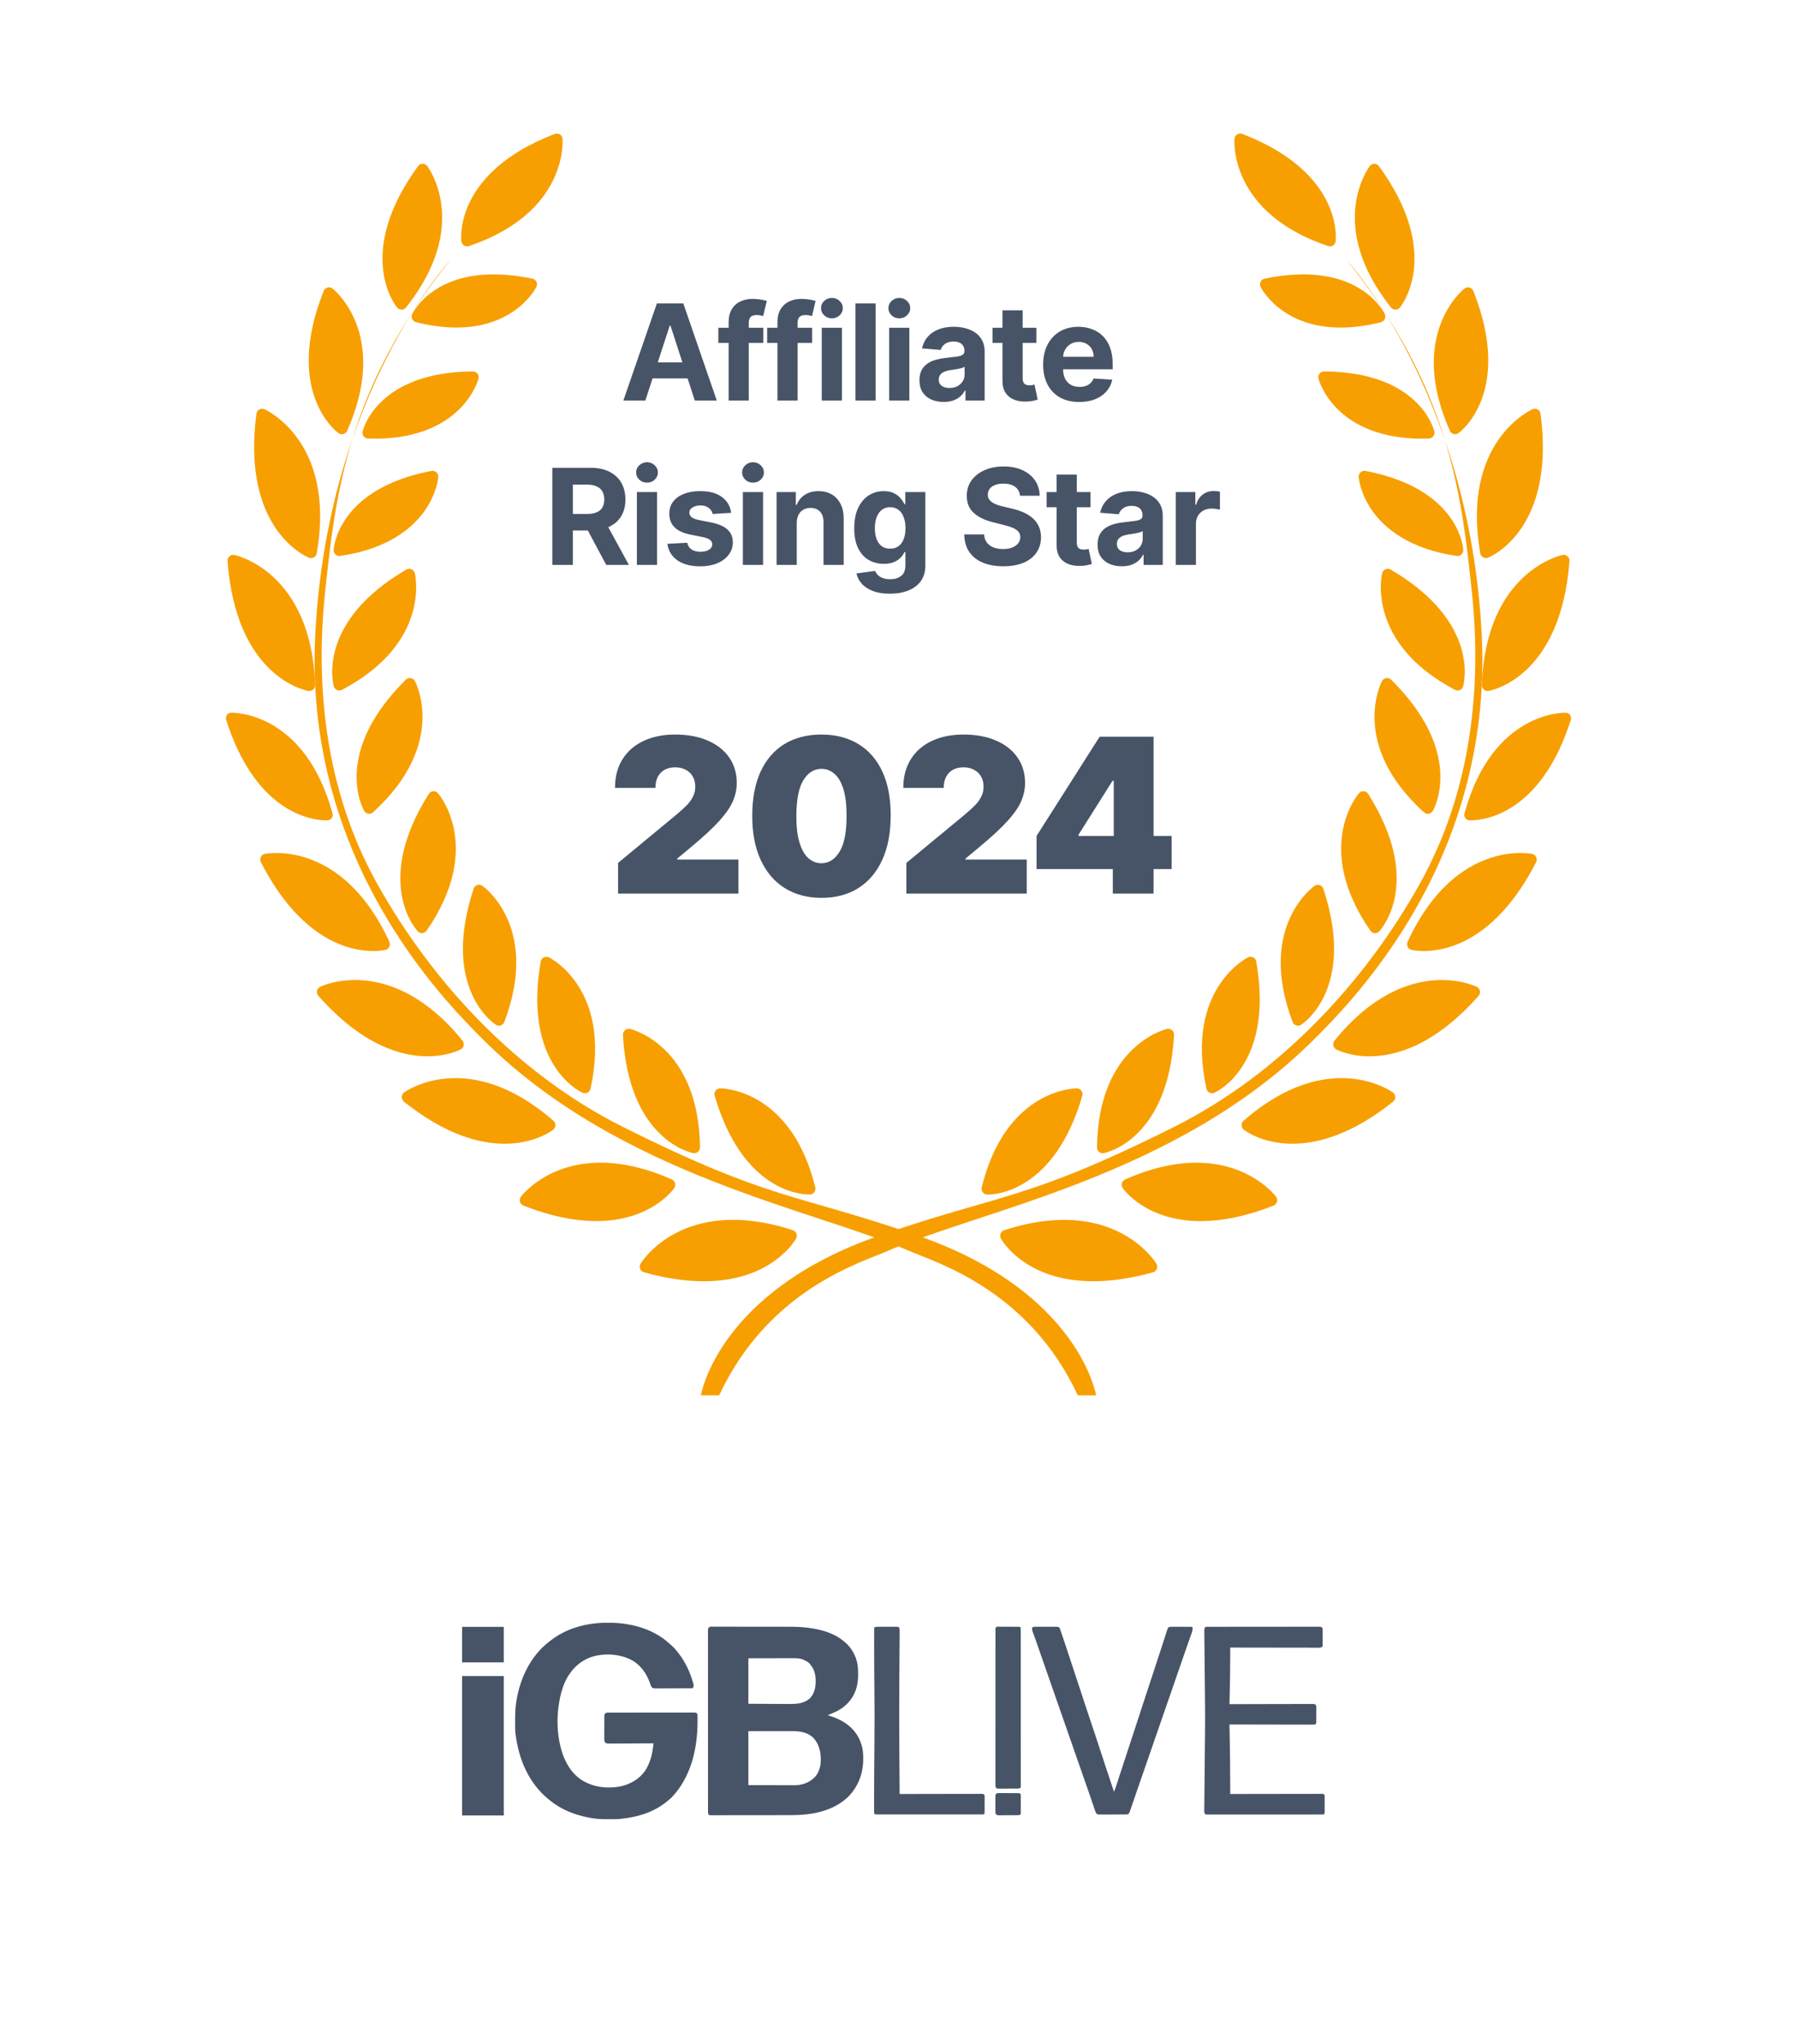
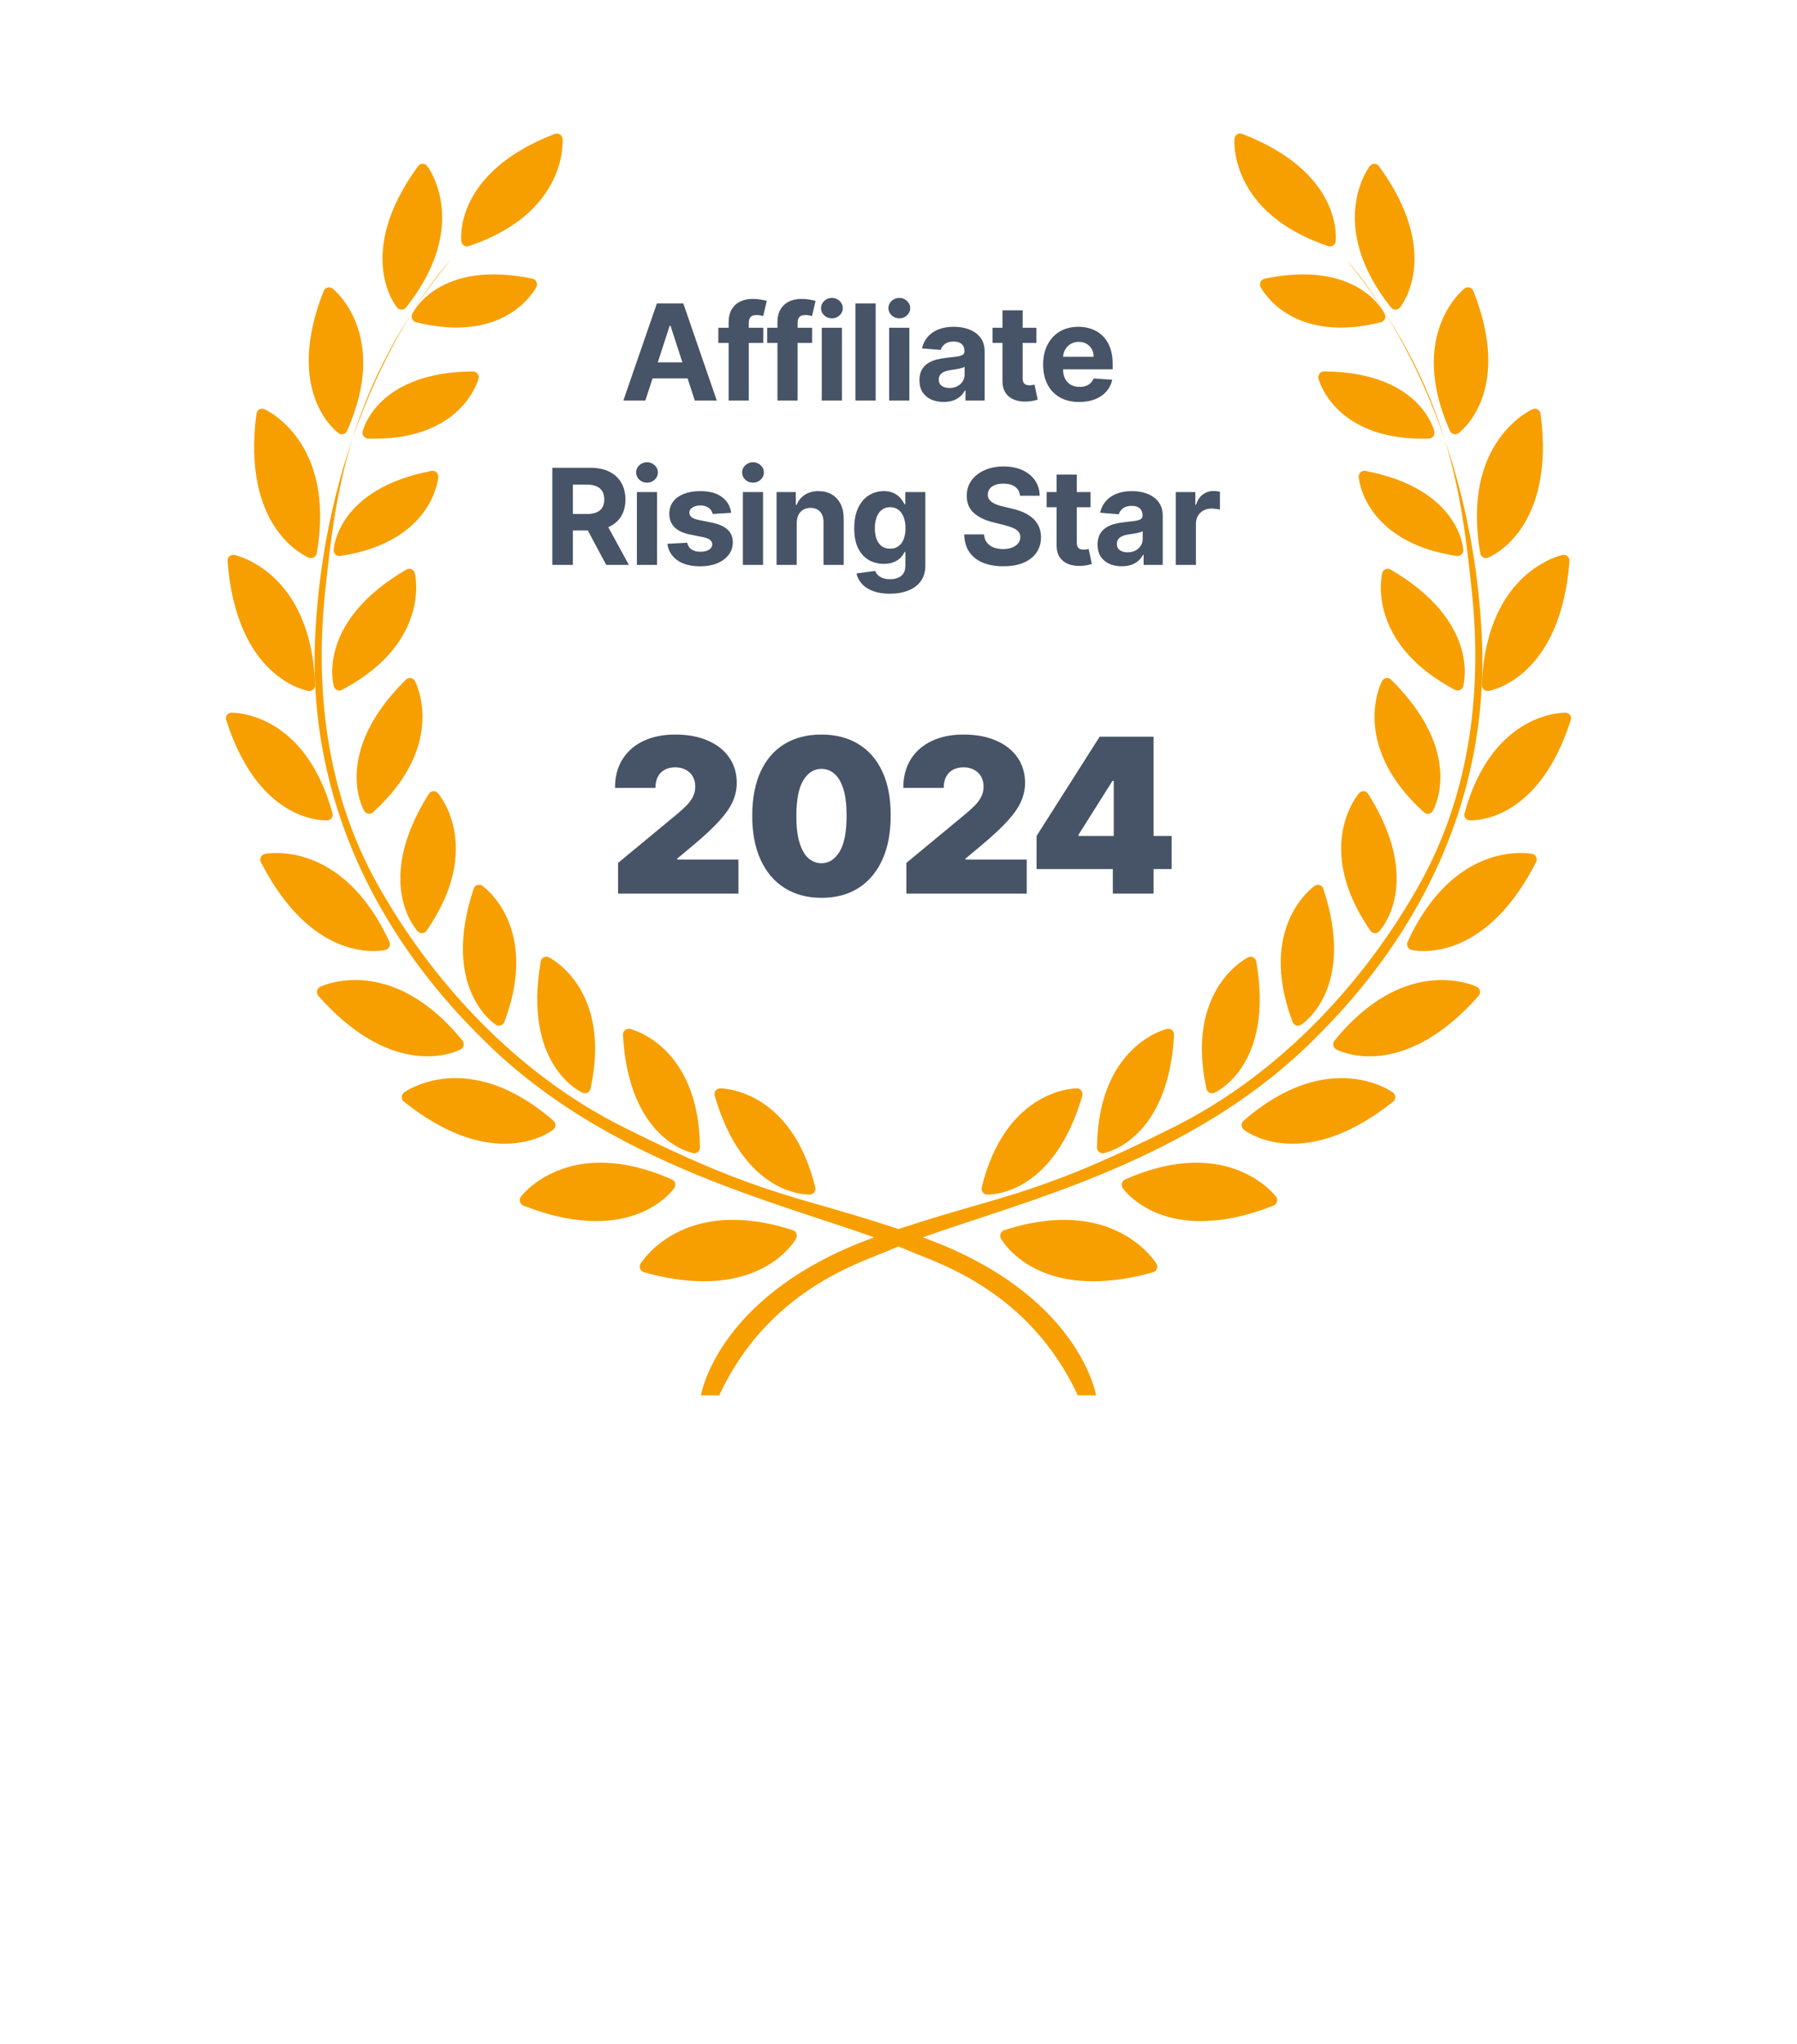
<svg xmlns="http://www.w3.org/2000/svg" width="175" height="199" viewBox="0 0 175 199" fill="none">
  <path d="M62.847 39H60.705L63.969 29.546H66.545L69.804 39H67.662L65.294 31.706H65.22L62.847 39ZM62.713 35.284H67.773V36.844H62.713V35.284ZM74.331 31.909V33.386H69.955V31.909H74.331ZM70.957 39V31.397C70.957 30.883 71.057 30.456 71.257 30.118C71.46 29.779 71.737 29.525 72.088 29.356C72.439 29.187 72.837 29.102 73.283 29.102C73.585 29.102 73.86 29.125 74.11 29.172C74.362 29.218 74.55 29.259 74.673 29.296L74.322 30.773C74.245 30.749 74.15 30.726 74.036 30.704C73.925 30.683 73.811 30.672 73.694 30.672C73.405 30.672 73.203 30.74 73.089 30.875C72.975 31.007 72.919 31.194 72.919 31.434V39H70.957ZM79.086 31.909V33.386H74.71V31.909H79.086ZM75.711 39V31.397C75.711 30.883 75.811 30.456 76.011 30.118C76.215 29.779 76.491 29.525 76.842 29.356C77.193 29.187 77.592 29.102 78.038 29.102C78.34 29.102 78.615 29.125 78.864 29.172C79.117 29.218 79.304 29.259 79.427 29.296L79.077 30.773C79 30.749 78.904 30.726 78.79 30.704C78.68 30.683 78.566 30.672 78.449 30.672C78.159 30.672 77.958 30.74 77.844 30.875C77.73 31.007 77.673 31.194 77.673 31.434V39H75.711ZM80.027 39V31.909H81.994V39H80.027ZM81.015 30.995C80.723 30.995 80.472 30.898 80.263 30.704C80.057 30.507 79.954 30.272 79.954 29.998C79.954 29.727 80.057 29.495 80.263 29.301C80.472 29.104 80.723 29.005 81.015 29.005C81.308 29.005 81.557 29.104 81.763 29.301C81.972 29.495 82.077 29.727 82.077 29.998C82.077 30.272 81.972 30.507 81.763 30.704C81.557 30.898 81.308 30.995 81.015 30.995ZM85.276 29.546V39H83.309V29.546H85.276ZM86.591 39V31.909H88.558V39H86.591ZM87.579 30.995C87.287 30.995 87.036 30.898 86.827 30.704C86.621 30.507 86.517 30.272 86.517 29.998C86.517 29.727 86.621 29.495 86.827 29.301C87.036 29.104 87.287 29.005 87.579 29.005C87.872 29.005 88.121 29.104 88.327 29.301C88.536 29.495 88.641 29.727 88.641 29.998C88.641 30.272 88.536 30.507 88.327 30.704C88.121 30.898 87.872 30.995 87.579 30.995ZM91.895 39.134C91.443 39.134 91.04 39.055 90.686 38.898C90.332 38.738 90.052 38.503 89.846 38.192C89.642 37.878 89.541 37.487 89.541 37.02C89.541 36.626 89.613 36.295 89.758 36.027C89.903 35.759 90.1 35.544 90.349 35.381C90.598 35.218 90.881 35.094 91.198 35.011C91.518 34.928 91.854 34.87 92.205 34.836C92.617 34.793 92.949 34.753 93.202 34.716C93.454 34.676 93.637 34.617 93.751 34.541C93.865 34.464 93.922 34.35 93.922 34.199V34.171C93.922 33.879 93.83 33.653 93.645 33.492C93.463 33.333 93.205 33.252 92.869 33.252C92.516 33.252 92.234 33.331 92.025 33.488C91.815 33.642 91.677 33.836 91.609 34.07L89.79 33.922C89.883 33.491 90.064 33.119 90.335 32.805C90.606 32.488 90.955 32.245 91.383 32.075C91.814 31.903 92.312 31.817 92.879 31.817C93.273 31.817 93.65 31.863 94.01 31.955C94.373 32.048 94.695 32.191 94.975 32.385C95.258 32.578 95.481 32.828 95.644 33.133C95.807 33.434 95.889 33.796 95.889 34.217V39H94.023V38.017H93.968C93.854 38.238 93.702 38.434 93.511 38.603C93.32 38.769 93.091 38.9 92.823 38.995C92.555 39.088 92.246 39.134 91.895 39.134ZM92.459 37.777C92.748 37.777 93.003 37.72 93.225 37.606C93.447 37.489 93.62 37.332 93.746 37.135C93.873 36.938 93.936 36.715 93.936 36.466V35.713C93.874 35.753 93.79 35.79 93.682 35.824C93.577 35.855 93.459 35.884 93.326 35.912C93.194 35.936 93.062 35.959 92.929 35.981C92.797 35.999 92.677 36.016 92.569 36.032C92.338 36.066 92.137 36.119 91.965 36.193C91.792 36.267 91.658 36.367 91.563 36.493C91.468 36.616 91.42 36.77 91.42 36.955C91.42 37.223 91.517 37.427 91.711 37.569C91.908 37.707 92.157 37.777 92.459 37.777ZM100.926 31.909V33.386H96.656V31.909H100.926ZM97.625 30.21H99.592V36.821C99.592 37.003 99.62 37.144 99.675 37.246C99.73 37.344 99.807 37.413 99.906 37.453C100.007 37.493 100.124 37.514 100.257 37.514C100.349 37.514 100.441 37.506 100.534 37.49C100.626 37.472 100.697 37.458 100.746 37.449L101.055 38.912C100.957 38.943 100.818 38.978 100.64 39.019C100.461 39.062 100.244 39.088 99.989 39.097C99.515 39.115 99.099 39.052 98.742 38.908C98.388 38.763 98.113 38.538 97.916 38.234C97.719 37.929 97.622 37.544 97.625 37.08V30.21ZM105.102 39.139C104.373 39.139 103.745 38.991 103.219 38.695C102.696 38.397 102.293 37.975 102.009 37.43C101.726 36.883 101.585 36.235 101.585 35.487C101.585 34.758 101.726 34.117 102.009 33.566C102.293 33.016 102.691 32.586 103.205 32.278C103.722 31.971 104.328 31.817 105.024 31.817C105.492 31.817 105.927 31.892 106.33 32.043C106.737 32.191 107.091 32.414 107.392 32.712C107.697 33.011 107.934 33.386 108.103 33.839C108.272 34.288 108.357 34.814 108.357 35.418V35.958H102.369V34.739H106.506C106.506 34.456 106.444 34.205 106.321 33.986C106.198 33.768 106.027 33.597 105.809 33.474C105.593 33.348 105.342 33.285 105.056 33.285C104.758 33.285 104.493 33.354 104.262 33.492C104.034 33.628 103.856 33.811 103.727 34.042C103.597 34.27 103.531 34.524 103.528 34.804V35.962C103.528 36.313 103.593 36.616 103.722 36.872C103.854 37.127 104.041 37.324 104.281 37.463C104.521 37.601 104.805 37.67 105.135 37.67C105.353 37.67 105.553 37.64 105.735 37.578C105.916 37.517 106.072 37.424 106.201 37.301C106.33 37.178 106.429 37.027 106.497 36.849L108.315 36.969C108.223 37.406 108.034 37.787 107.748 38.114C107.465 38.437 107.098 38.689 106.649 38.871C106.203 39.049 105.687 39.139 105.102 39.139ZM53.787 55V45.545H57.517C58.231 45.545 58.841 45.673 59.346 45.929C59.853 46.181 60.24 46.539 60.504 47.004C60.772 47.466 60.906 48.009 60.906 48.634C60.906 49.262 60.77 49.802 60.5 50.254C60.229 50.704 59.836 51.048 59.322 51.288C58.812 51.528 58.193 51.648 57.467 51.648H54.969V50.042H57.143C57.525 50.042 57.842 49.99 58.094 49.885C58.347 49.78 58.535 49.623 58.658 49.414C58.784 49.205 58.847 48.945 58.847 48.634C58.847 48.32 58.784 48.055 58.658 47.84C58.535 47.624 58.345 47.461 58.09 47.35C57.837 47.237 57.519 47.18 57.134 47.18H55.786V55H53.787ZM58.893 50.697L61.243 55H59.036L56.737 50.697H58.893ZM62.022 55V47.909H63.988V55H62.022ZM63.01 46.995C62.717 46.995 62.466 46.898 62.257 46.704C62.051 46.507 61.948 46.272 61.948 45.998C61.948 45.727 62.051 45.495 62.257 45.301C62.466 45.104 62.717 45.005 63.01 45.005C63.302 45.005 63.551 45.104 63.757 45.301C63.967 45.495 64.071 45.727 64.071 45.998C64.071 46.272 63.967 46.507 63.757 46.704C63.551 46.898 63.302 46.995 63.01 46.995ZM71.203 49.931L69.403 50.042C69.372 49.888 69.306 49.749 69.204 49.626C69.103 49.5 68.969 49.4 68.803 49.326C68.64 49.249 68.444 49.211 68.217 49.211C67.912 49.211 67.655 49.276 67.446 49.405C67.236 49.531 67.132 49.7 67.132 49.913C67.132 50.082 67.199 50.225 67.335 50.342C67.47 50.459 67.703 50.553 68.032 50.624L69.315 50.882C70.005 51.024 70.519 51.251 70.857 51.565C71.196 51.879 71.365 52.292 71.365 52.803C71.365 53.267 71.228 53.675 70.954 54.026C70.683 54.377 70.311 54.651 69.837 54.848C69.366 55.041 68.823 55.139 68.207 55.139C67.269 55.139 66.521 54.943 65.964 54.552C65.41 54.158 65.085 53.623 64.99 52.946L66.924 52.844C66.982 53.13 67.124 53.349 67.349 53.5C67.573 53.647 67.861 53.721 68.212 53.721C68.557 53.721 68.834 53.655 69.043 53.523C69.255 53.387 69.363 53.213 69.366 53.001C69.363 52.823 69.288 52.676 69.14 52.562C68.992 52.446 68.764 52.356 68.457 52.295L67.229 52.05C66.536 51.912 66.021 51.672 65.682 51.33C65.347 50.988 65.179 50.553 65.179 50.023C65.179 49.568 65.302 49.175 65.548 48.846C65.797 48.517 66.147 48.263 66.596 48.084C67.049 47.906 67.578 47.817 68.184 47.817C69.08 47.817 69.785 48.006 70.299 48.385C70.816 48.763 71.117 49.279 71.203 49.931ZM72.343 55V47.909H74.31V55H72.343ZM73.331 46.995C73.039 46.995 72.788 46.898 72.579 46.704C72.373 46.507 72.269 46.272 72.269 45.998C72.269 45.727 72.373 45.495 72.579 45.301C72.788 45.104 73.039 45.005 73.331 45.005C73.624 45.005 73.873 45.104 74.079 45.301C74.288 45.495 74.393 45.727 74.393 45.998C74.393 46.272 74.288 46.507 74.079 46.704C73.873 46.898 73.624 46.995 73.331 46.995ZM77.592 50.901V55H75.625V47.909H77.5V49.16H77.583C77.74 48.748 78.003 48.422 78.372 48.181C78.742 47.938 79.189 47.817 79.716 47.817C80.208 47.817 80.637 47.925 81.004 48.14C81.37 48.355 81.654 48.663 81.858 49.063C82.061 49.46 82.162 49.934 82.162 50.485V55H80.196V50.836C80.199 50.402 80.088 50.063 79.863 49.82C79.639 49.574 79.329 49.451 78.935 49.451C78.671 49.451 78.437 49.508 78.234 49.622C78.034 49.736 77.877 49.902 77.763 50.12C77.652 50.336 77.595 50.596 77.592 50.901ZM86.647 57.807C86.01 57.807 85.463 57.719 85.008 57.544C84.556 57.371 84.195 57.136 83.928 56.837C83.66 56.539 83.486 56.203 83.406 55.831L85.225 55.586C85.28 55.728 85.368 55.86 85.488 55.983C85.608 56.106 85.767 56.205 85.964 56.279C86.164 56.356 86.407 56.394 86.693 56.394C87.121 56.394 87.473 56.289 87.75 56.08C88.03 55.874 88.17 55.528 88.17 55.041V53.744H88.087C88.001 53.941 87.872 54.127 87.699 54.303C87.527 54.478 87.305 54.621 87.035 54.732C86.764 54.843 86.441 54.898 86.065 54.898C85.533 54.898 85.048 54.775 84.611 54.529C84.177 54.28 83.831 53.9 83.572 53.389C83.317 52.875 83.189 52.225 83.189 51.441C83.189 50.637 83.32 49.967 83.582 49.428C83.843 48.889 84.191 48.486 84.625 48.218C85.062 47.951 85.54 47.817 86.061 47.817C86.458 47.817 86.79 47.885 87.058 48.02C87.326 48.152 87.541 48.318 87.704 48.519C87.87 48.715 87.998 48.909 88.087 49.1H88.161V47.909H90.114V55.069C90.114 55.672 89.966 56.177 89.671 56.584C89.375 56.99 88.966 57.294 88.443 57.498C87.923 57.704 87.324 57.807 86.647 57.807ZM86.688 53.421C87.005 53.421 87.273 53.343 87.492 53.186C87.713 53.026 87.883 52.798 87.999 52.502C88.12 52.204 88.18 51.847 88.18 51.431C88.18 51.016 88.121 50.656 88.004 50.351C87.887 50.043 87.718 49.805 87.496 49.636C87.275 49.466 87.005 49.382 86.688 49.382C86.365 49.382 86.093 49.469 85.871 49.645C85.65 49.817 85.482 50.057 85.368 50.365C85.254 50.673 85.197 51.028 85.197 51.431C85.197 51.841 85.254 52.195 85.368 52.493C85.485 52.789 85.653 53.018 85.871 53.181C86.093 53.341 86.365 53.421 86.688 53.421ZM99.334 48.265C99.296 47.892 99.138 47.603 98.858 47.397C98.578 47.191 98.198 47.087 97.718 47.087C97.391 47.087 97.116 47.133 96.891 47.226C96.667 47.315 96.494 47.44 96.374 47.6C96.257 47.76 96.199 47.941 96.199 48.145C96.193 48.314 96.228 48.462 96.305 48.588C96.385 48.714 96.494 48.823 96.633 48.916C96.771 49.005 96.931 49.083 97.113 49.151C97.294 49.216 97.488 49.271 97.695 49.317L98.544 49.52C98.957 49.613 99.335 49.736 99.68 49.89C100.024 50.043 100.323 50.233 100.575 50.457C100.828 50.682 101.023 50.947 101.162 51.251C101.303 51.556 101.375 51.905 101.379 52.299C101.375 52.878 101.228 53.38 100.935 53.804C100.646 54.226 100.228 54.554 99.68 54.788C99.135 55.019 98.478 55.134 97.709 55.134C96.945 55.134 96.28 55.017 95.714 54.783C95.151 54.549 94.711 54.203 94.394 53.744C94.08 53.283 93.915 52.712 93.9 52.032H95.834C95.856 52.349 95.947 52.613 96.107 52.826C96.27 53.035 96.487 53.193 96.757 53.301C97.031 53.406 97.341 53.458 97.685 53.458C98.024 53.458 98.318 53.409 98.567 53.31C98.82 53.212 99.015 53.075 99.153 52.9C99.292 52.724 99.361 52.523 99.361 52.295C99.361 52.082 99.298 51.904 99.172 51.759C99.049 51.615 98.867 51.492 98.627 51.39C98.39 51.288 98.099 51.196 97.755 51.113L96.725 50.854C95.928 50.66 95.299 50.357 94.837 49.945C94.375 49.533 94.146 48.977 94.149 48.278C94.146 47.706 94.298 47.206 94.606 46.778C94.917 46.35 95.343 46.016 95.885 45.776C96.427 45.536 97.042 45.416 97.732 45.416C98.433 45.416 99.046 45.536 99.569 45.776C100.095 46.016 100.505 46.35 100.797 46.778C101.089 47.206 101.24 47.701 101.249 48.265H99.334ZM106.198 47.909V49.386H101.928V47.909H106.198ZM102.897 46.21H104.864V52.821C104.864 53.003 104.891 53.144 104.947 53.246C105.002 53.344 105.079 53.413 105.178 53.453C105.279 53.493 105.396 53.514 105.528 53.514C105.621 53.514 105.713 53.506 105.805 53.49C105.898 53.472 105.969 53.458 106.018 53.449L106.327 54.912C106.229 54.943 106.09 54.978 105.912 55.019C105.733 55.062 105.516 55.088 105.261 55.097C104.787 55.115 104.371 55.052 104.014 54.908C103.66 54.763 103.385 54.538 103.188 54.234C102.991 53.929 102.894 53.544 102.897 53.08V46.21ZM109.241 55.134C108.789 55.134 108.385 55.055 108.031 54.898C107.677 54.738 107.397 54.503 107.191 54.192C106.988 53.878 106.887 53.487 106.887 53.02C106.887 52.626 106.959 52.295 107.104 52.027C107.248 51.759 107.445 51.544 107.694 51.381C107.944 51.218 108.227 51.094 108.544 51.011C108.864 50.928 109.199 50.87 109.55 50.836C109.963 50.793 110.295 50.753 110.547 50.716C110.8 50.676 110.983 50.617 111.097 50.541C111.211 50.464 111.268 50.35 111.268 50.199V50.171C111.268 49.879 111.175 49.653 110.991 49.492C110.809 49.333 110.55 49.252 110.215 49.252C109.861 49.252 109.579 49.331 109.37 49.488C109.161 49.642 109.022 49.836 108.955 50.07L107.136 49.922C107.228 49.491 107.41 49.119 107.681 48.805C107.951 48.488 108.301 48.245 108.729 48.075C109.159 47.903 109.658 47.817 110.224 47.817C110.618 47.817 110.995 47.863 111.355 47.955C111.718 48.048 112.04 48.191 112.32 48.385C112.603 48.578 112.826 48.828 112.99 49.133C113.153 49.434 113.234 49.796 113.234 50.217V55H111.369V54.017H111.314C111.2 54.238 111.048 54.434 110.857 54.603C110.666 54.769 110.437 54.9 110.169 54.995C109.901 55.088 109.592 55.134 109.241 55.134ZM109.804 53.777C110.093 53.777 110.349 53.72 110.57 53.606C110.792 53.489 110.966 53.332 111.092 53.135C111.218 52.938 111.281 52.715 111.281 52.466V51.713C111.22 51.753 111.135 51.79 111.028 51.824C110.923 51.855 110.804 51.884 110.672 51.912C110.54 51.936 110.407 51.959 110.275 51.981C110.143 51.999 110.023 52.016 109.915 52.032C109.684 52.066 109.483 52.119 109.31 52.193C109.138 52.267 109.004 52.367 108.909 52.493C108.813 52.616 108.765 52.77 108.765 52.955C108.765 53.223 108.862 53.427 109.056 53.569C109.253 53.707 109.503 53.777 109.804 53.777ZM114.5 55V47.909H116.407V49.146H116.48C116.61 48.706 116.827 48.374 117.131 48.149C117.436 47.921 117.787 47.807 118.184 47.807C118.282 47.807 118.389 47.814 118.502 47.826C118.616 47.838 118.716 47.855 118.802 47.877V49.622C118.71 49.594 118.582 49.569 118.419 49.548C118.256 49.526 118.107 49.516 117.972 49.516C117.682 49.516 117.424 49.579 117.196 49.705C116.971 49.828 116.793 50 116.66 50.222C116.531 50.444 116.467 50.699 116.467 50.988V55H114.5Z" fill="#475467" />
  <path d="M60.19 87V84.017L65.887 79.304C66.265 78.991 66.588 78.697 66.856 78.424C67.13 78.146 67.339 77.86 67.483 77.566C67.632 77.273 67.707 76.947 67.707 76.59C67.707 76.197 67.622 75.861 67.453 75.583C67.289 75.304 67.06 75.091 66.767 74.941C66.474 74.787 66.136 74.71 65.753 74.71C65.37 74.71 65.032 74.787 64.739 74.941C64.45 75.096 64.227 75.322 64.067 75.62C63.908 75.918 63.829 76.281 63.829 76.709H59.891C59.891 75.635 60.132 74.71 60.615 73.935C61.097 73.159 61.778 72.562 62.658 72.145C63.538 71.727 64.57 71.519 65.753 71.519C66.976 71.519 68.035 71.715 68.93 72.108C69.829 72.495 70.523 73.042 71.01 73.748C71.502 74.454 71.749 75.282 71.749 76.231C71.749 76.818 71.627 77.402 71.383 77.984C71.139 78.561 70.702 79.2 70.071 79.901C69.439 80.602 68.542 81.437 67.379 82.406L65.947 83.599V83.689H71.913V87H60.19ZM79.998 87.418C78.611 87.413 77.412 87.092 76.403 86.456C75.394 85.819 74.616 84.902 74.069 83.704C73.522 82.506 73.251 81.069 73.256 79.394C73.261 77.713 73.535 76.286 74.077 75.113C74.624 73.94 75.399 73.047 76.403 72.436C77.412 71.824 78.611 71.519 79.998 71.519C81.385 71.519 82.583 71.827 83.592 72.443C84.602 73.055 85.379 73.947 85.926 75.12C86.473 76.294 86.744 77.718 86.739 79.394C86.739 81.079 86.466 82.521 85.919 83.719C85.372 84.917 84.594 85.834 83.585 86.471C82.581 87.102 81.385 87.418 79.998 87.418ZM79.998 84.047C80.714 84.047 81.3 83.674 81.758 82.928C82.22 82.178 82.449 80.999 82.444 79.394C82.444 78.344 82.339 77.487 82.131 76.821C81.922 76.154 81.633 75.662 81.266 75.344C80.898 75.021 80.475 74.859 79.998 74.859C79.282 74.859 78.698 75.222 78.245 75.948C77.793 76.674 77.562 77.822 77.552 79.394C77.547 80.462 77.649 81.342 77.858 82.033C78.066 82.719 78.355 83.227 78.723 83.555C79.095 83.883 79.52 84.047 79.998 84.047ZM88.266 87V84.017L93.963 79.304C94.341 78.991 94.664 78.697 94.933 78.424C95.206 78.146 95.415 77.86 95.559 77.566C95.708 77.273 95.783 76.947 95.783 76.59C95.783 76.197 95.698 75.861 95.529 75.583C95.365 75.304 95.136 75.091 94.843 74.941C94.55 74.787 94.212 74.71 93.829 74.71C93.446 74.71 93.108 74.787 92.815 74.941C92.526 75.096 92.303 75.322 92.144 75.62C91.984 75.918 91.905 76.281 91.905 76.709H87.967C87.967 75.635 88.209 74.71 88.691 73.935C89.173 73.159 89.854 72.562 90.734 72.145C91.614 71.727 92.646 71.519 93.829 71.519C95.052 71.519 96.111 71.715 97.006 72.108C97.906 72.495 98.599 73.042 99.086 73.748C99.579 74.454 99.825 75.282 99.825 76.231C99.825 76.818 99.703 77.402 99.459 77.984C99.216 78.561 98.778 79.2 98.147 79.901C97.515 80.602 96.618 81.437 95.454 82.406L94.023 83.599V83.689H99.989V87H88.266ZM100.945 84.614V81.392L107.089 71.727H110.013V76.023H108.342L105.031 81.273V81.392H114.099V84.614H100.945ZM108.372 87V83.629L108.462 82.227V71.727H112.339V87H108.372Z" fill="#475467" />
  <path d="M43.849 25.332C43.849 25.332 31.91 38.147 30.701 61.78C29.596 83.35 42.73 96.946 47.172 101.339C60.454 114.477 79.184 117.738 88.618 121.824C91.229 122.955 100.182 125.593 104.959 135.853H106.739C106.739 135.853 105.112 125.742 89.306 120.277C77.426 116.17 75.09 116.936 60.68 109.729C50.193 104.485 41.986 95.44 36.753 86.083C31.636 76.934 30.689 66.725 31.673 57.525C32.657 48.325 33.777 37.771 43.849 25.332Z" fill="#F79F00" />
  <path d="M33.047 67.232C32.973 67.232 32.898 67.217 32.828 67.186C32.673 67.119 32.557 66.986 32.51 66.823C32.438 66.569 30.837 60.553 39.574 55.452C39.724 55.364 39.908 55.352 40.068 55.419C40.229 55.486 40.349 55.626 40.394 55.796C40.411 55.863 42.063 62.536 33.306 67.167C33.225 67.209 33.136 67.232 33.046 67.232H33.047ZM40.405 66.3C40.319 66.146 40.169 66.042 39.997 66.016C39.824 65.992 39.65 66.049 39.526 66.171C32.312 73.298 35.337 78.727 35.469 78.955C35.554 79.101 35.7 79.201 35.866 79.227C35.895 79.232 35.922 79.233 35.951 79.233C36.088 79.233 36.222 79.183 36.325 79.088C43.675 72.411 40.437 66.358 40.405 66.298V66.3ZM46.052 36.164C36.801 36.222 35.372 41.764 35.316 42C35.275 42.165 35.312 42.339 35.414 42.474C35.516 42.609 35.672 42.691 35.84 42.697C36.075 42.706 36.304 42.711 36.529 42.711C40.797 42.711 43.271 41.236 44.61 39.959C46.169 38.475 46.581 36.938 46.598 36.873C46.641 36.703 46.606 36.522 46.498 36.382C46.391 36.244 46.228 36.164 46.056 36.164H46.052ZM41.276 49.846C42.545 48.103 42.678 46.514 42.683 46.448C42.696 46.272 42.628 46.1 42.497 45.983C42.368 45.866 42.191 45.817 42.02 45.849C32.93 47.587 32.509 53.296 32.494 53.539C32.484 53.708 32.551 53.873 32.675 53.988C32.778 54.085 32.914 54.137 33.052 54.137C33.08 54.137 33.106 54.135 33.133 54.13C37.782 53.444 40.126 51.422 41.274 49.846H41.276ZM49.117 99.501C52.637 90.171 47.022 86.279 46.964 86.24C46.819 86.142 46.638 86.119 46.472 86.176C46.307 86.233 46.178 86.365 46.123 86.531C42.928 96.201 48.072 99.635 48.293 99.776C48.383 99.835 48.488 99.864 48.593 99.864C48.653 99.864 48.712 99.855 48.769 99.835C48.929 99.781 49.056 99.659 49.116 99.499L49.117 99.501ZM25.742 39.837C25.58 39.769 25.398 39.782 25.248 39.87C25.096 39.958 24.995 40.111 24.972 40.285C23.495 51.539 29.82 54.191 30.089 54.298C30.155 54.324 30.225 54.337 30.294 54.337C30.389 54.337 30.483 54.313 30.568 54.266C30.715 54.182 30.817 54.037 30.846 53.87C32.748 42.919 25.813 39.867 25.742 39.837ZM42.642 77.219C42.525 77.089 42.357 77.022 42.181 77.038C42.008 77.053 41.85 77.149 41.758 77.297C36.337 85.896 40.505 90.487 40.684 90.677C40.79 90.79 40.937 90.853 41.089 90.853C41.103 90.853 41.116 90.853 41.131 90.852C41.299 90.839 41.452 90.751 41.547 90.612C47.201 82.423 42.688 77.271 42.641 77.219H42.642ZM22.819 54.031C22.648 53.998 22.472 54.049 22.341 54.166C22.212 54.283 22.143 54.455 22.157 54.631C23.015 65.949 29.747 67.222 30.034 67.271C30.065 67.276 30.096 67.279 30.128 67.279C30.262 67.279 30.394 67.23 30.497 67.139C30.623 67.026 30.694 66.864 30.688 66.694C30.305 55.582 22.895 54.045 22.82 54.032L22.819 54.031ZM33.804 41.944C38.009 32.498 32.433 28.128 32.375 28.085C32.236 27.979 32.055 27.947 31.888 27.994C31.72 28.041 31.584 28.165 31.52 28.328C27.629 38.146 32.746 42.013 32.967 42.173C33.064 42.243 33.178 42.279 33.294 42.279C33.343 42.279 33.391 42.272 33.44 42.259C33.602 42.215 33.736 42.099 33.806 41.944H33.804ZM44.431 31.892C46.828 31.892 48.533 31.227 49.654 30.54C51.485 29.417 52.206 28 52.237 27.94C52.315 27.784 52.316 27.598 52.24 27.44C52.164 27.282 52.021 27.168 51.85 27.132C42.792 25.24 40.247 30.355 40.144 30.574C40.071 30.727 40.069 30.905 40.142 31.058C40.215 31.211 40.35 31.325 40.513 31.366C41.986 31.739 43.288 31.891 44.433 31.891L44.431 31.892ZM39.124 106.809C39.121 106.985 39.2 107.151 39.337 107.26C43.352 110.469 46.678 111.359 49.132 111.359C52.063 111.359 53.747 110.09 53.871 109.993C54.004 109.889 54.084 109.731 54.089 109.561C54.094 109.392 54.023 109.229 53.895 109.118C45.559 101.861 39.413 106.318 39.352 106.364C39.211 106.468 39.129 106.633 39.126 106.809H39.124ZM39.539 29.938C45.956 21.861 41.644 16.216 41.599 16.16C41.49 16.023 41.326 15.945 41.15 15.948C40.976 15.952 40.813 16.036 40.71 16.178C34.506 24.695 38.498 29.736 38.671 29.946C38.777 30.075 38.935 30.15 39.102 30.15H39.106C39.274 30.15 39.432 30.07 39.539 29.938ZM50.726 116.516C50.622 116.657 50.59 116.84 50.639 117.008C50.687 117.177 50.811 117.313 50.972 117.378C53.781 118.483 56.126 118.89 58.059 118.89C63.335 118.89 65.537 115.856 65.66 115.68C65.757 115.541 65.787 115.365 65.742 115.202C65.697 115.039 65.582 114.904 65.427 114.835C55.349 110.37 50.769 116.454 50.724 116.516H50.726ZM30.876 96.481C30.844 96.654 30.892 96.832 31.009 96.963C35.267 101.779 39.081 102.845 41.624 102.845C43.554 102.845 44.752 102.232 44.864 102.172C45.012 102.092 45.117 101.951 45.151 101.784C45.185 101.618 45.141 101.445 45.035 101.313C38.053 92.72 31.242 96.046 31.173 96.08C31.018 96.16 30.907 96.307 30.875 96.479L30.876 96.481ZM22.023 70.082C24.721 78.578 29.668 79.717 31.346 79.854C31.667 79.88 31.868 79.869 31.912 79.867C32.068 79.856 32.214 79.774 32.304 79.646C32.394 79.517 32.423 79.352 32.381 79.199C29.647 69.165 22.569 69.388 22.498 69.393C22.335 69.401 22.185 69.484 22.093 69.619C22.001 69.755 21.975 69.926 22.025 70.082H22.023ZM25.4 83.448C25.326 83.608 25.329 83.792 25.409 83.948C29.334 91.616 34.143 92.597 36.345 92.597C37.038 92.597 37.474 92.5 37.542 92.483C37.705 92.444 37.842 92.333 37.916 92.18C37.989 92.027 37.99 91.849 37.919 91.696C33.278 81.616 25.861 83.12 25.787 83.137C25.617 83.174 25.474 83.29 25.4 83.448ZM62.379 123.043C62.29 123.194 62.277 123.379 62.343 123.542C62.409 123.704 62.545 123.827 62.713 123.874C64.948 124.497 66.876 124.748 68.534 124.748C75.116 124.748 77.41 120.8 77.526 120.592C77.608 120.443 77.621 120.266 77.56 120.108C77.499 119.95 77.369 119.827 77.21 119.775C66.462 116.284 62.419 122.974 62.379 123.043ZM54.783 13.509C54.765 13.334 54.668 13.178 54.52 13.085C54.371 12.992 54.189 12.974 54.026 13.038C44.244 16.799 44.896 23.222 44.928 23.492C44.949 23.66 45.043 23.812 45.185 23.901C45.275 23.959 45.38 23.989 45.485 23.989C45.544 23.989 45.604 23.98 45.662 23.96C55.386 20.684 54.789 13.58 54.783 13.509ZM57.509 106.002C59.632 96.25 53.51 93.235 53.447 93.205C53.289 93.13 53.107 93.135 52.952 93.217C52.797 93.298 52.689 93.446 52.658 93.619C50.906 103.659 56.496 106.291 56.734 106.396C56.807 106.429 56.885 106.445 56.962 106.445C57.049 106.445 57.135 106.424 57.215 106.385C57.365 106.308 57.473 106.168 57.509 106.002ZM78.794 116.304C78.836 116.304 78.865 116.304 78.878 116.304C79.045 116.296 79.202 116.213 79.302 116.077C79.402 115.942 79.437 115.766 79.397 115.601C77.003 105.912 70.188 105.969 70.125 105.966C69.951 105.971 69.789 106.056 69.686 106.198C69.583 106.339 69.552 106.522 69.601 106.69C72.308 115.971 77.997 116.302 78.794 116.302V116.304ZM67.968 112.148C68.097 112.039 68.17 111.877 68.168 111.708C68.046 101.722 61.408 100.19 61.34 100.176C61.17 100.14 60.993 100.185 60.861 100.3C60.728 100.414 60.658 100.583 60.666 100.759C61.212 110.939 67.247 112.22 67.504 112.27C67.539 112.277 67.573 112.28 67.609 112.28C67.739 112.28 67.867 112.234 67.968 112.148Z" fill="#F79F00" />
  <path d="M131.149 25.332C131.149 25.332 143.087 38.147 144.297 61.78C145.402 83.35 132.268 96.946 127.826 101.339C114.543 114.477 95.814 117.738 86.38 121.824C83.768 122.955 74.816 125.593 70.039 135.853H68.258C68.258 135.853 69.886 125.742 85.691 120.277C97.572 116.17 99.908 116.936 114.318 109.729C124.804 104.485 133.012 95.44 138.245 86.083C143.362 76.934 144.309 66.725 143.325 57.525C142.341 48.325 141.221 37.771 131.149 25.332Z" fill="#F79F00" />
  <path d="M141.691 67.167C132.934 62.536 134.586 55.863 134.603 55.796C134.649 55.626 134.77 55.488 134.929 55.419C135.089 55.353 135.273 55.364 135.423 55.452C144.159 60.553 142.559 66.569 142.487 66.823C142.44 66.986 142.324 67.119 142.169 67.186C142.098 67.217 142.024 67.232 141.95 67.232C141.861 67.232 141.77 67.211 141.69 67.167H141.691ZM138.673 79.092C138.777 79.186 138.91 79.237 139.048 79.237C139.077 79.237 139.104 79.235 139.133 79.23C139.299 79.204 139.444 79.105 139.53 78.958C139.662 78.73 142.687 73.301 135.473 66.174C135.349 66.05 135.174 65.993 135.002 66.019C134.829 66.044 134.679 66.15 134.594 66.303C134.56 66.363 131.324 72.416 138.673 79.093V79.092ZM128.943 36.164C128.77 36.164 128.607 36.244 128.501 36.382C128.395 36.521 128.357 36.702 128.401 36.873C128.417 36.938 128.83 38.476 130.388 39.959C131.727 41.234 134.2 42.711 138.47 42.711C138.694 42.711 138.923 42.707 139.159 42.697C139.327 42.691 139.483 42.609 139.585 42.474C139.686 42.339 139.722 42.165 139.683 42C139.627 41.764 138.197 36.224 128.946 36.164H128.943ZM141.862 54.13C141.89 54.133 141.916 54.137 141.943 54.137C142.082 54.137 142.217 54.085 142.321 53.988C142.445 53.874 142.511 53.708 142.501 53.539C142.488 53.296 142.066 47.587 132.976 45.849C132.805 45.817 132.629 45.866 132.498 45.983C132.368 46.1 132.3 46.272 132.313 46.448C132.318 46.514 132.45 48.102 133.719 49.846C134.868 51.422 137.212 53.444 141.861 54.13H141.862ZM126.228 99.837C126.286 99.856 126.346 99.866 126.404 99.866C126.509 99.866 126.614 99.837 126.704 99.778C126.925 99.636 132.069 96.202 128.874 86.533C128.819 86.367 128.69 86.235 128.525 86.178C128.361 86.121 128.178 86.144 128.033 86.241C127.977 86.279 122.36 90.171 125.88 99.503C125.939 99.661 126.067 99.785 126.226 99.838L126.228 99.837ZM144.155 53.87C144.184 54.037 144.285 54.182 144.432 54.266C144.516 54.313 144.611 54.337 144.706 54.337C144.776 54.337 144.845 54.324 144.911 54.298C145.181 54.191 151.506 51.539 150.028 40.285C150.005 40.111 149.904 39.958 149.752 39.87C149.602 39.782 149.418 39.77 149.259 39.837C149.188 39.867 142.253 42.919 144.155 53.87ZM133.452 90.612C133.548 90.751 133.7 90.841 133.868 90.852C133.882 90.852 133.895 90.853 133.91 90.853C134.063 90.853 134.21 90.79 134.315 90.677C134.495 90.487 138.662 85.894 133.24 77.297C133.147 77.149 132.99 77.053 132.818 77.038C132.642 77.023 132.474 77.09 132.356 77.219C132.31 77.269 127.796 82.421 133.45 90.612H133.452ZM144.313 66.692C144.306 66.862 144.377 67.025 144.503 67.137C144.606 67.229 144.737 67.278 144.872 67.278C144.903 67.278 144.934 67.274 144.966 67.269C145.252 67.22 151.983 65.948 152.843 54.629C152.856 54.453 152.788 54.282 152.659 54.164C152.53 54.047 152.352 53.998 152.181 54.029C152.107 54.044 144.697 55.581 144.314 66.691L144.313 66.692ZM141.561 42.259C141.609 42.272 141.658 42.279 141.706 42.279C141.822 42.279 141.937 42.243 142.033 42.173C142.253 42.013 147.37 38.146 143.48 28.328C143.416 28.165 143.279 28.041 143.113 27.994C142.945 27.947 142.766 27.981 142.625 28.085C142.569 28.128 136.992 32.498 141.196 41.945C141.266 42.099 141.399 42.215 141.562 42.259H141.561ZM134.487 31.367C134.65 31.327 134.786 31.213 134.858 31.059C134.929 30.906 134.929 30.729 134.857 30.575C134.753 30.357 132.208 25.241 123.15 27.133C122.979 27.169 122.836 27.283 122.76 27.441C122.684 27.599 122.686 27.785 122.763 27.942C122.794 28.002 123.513 29.418 125.346 30.541C126.467 31.229 128.172 31.894 130.569 31.894C131.714 31.894 133.016 31.742 134.489 31.369L134.487 31.367ZM135.649 106.364C135.587 106.318 129.441 101.861 121.105 109.118C120.977 109.229 120.906 109.392 120.911 109.561C120.916 109.731 120.995 109.891 121.129 109.993C121.253 110.091 122.939 111.359 125.868 111.359C128.322 111.359 131.648 110.469 135.663 107.26C135.8 107.151 135.878 106.985 135.876 106.809C135.873 106.633 135.791 106.468 135.65 106.364H135.649ZM135.892 30.148H135.897C136.063 30.148 136.221 30.073 136.328 29.945C136.5 29.734 140.493 24.694 134.289 16.177C134.186 16.035 134.023 15.95 133.848 15.947C133.673 15.943 133.508 16.022 133.4 16.159C133.356 16.214 129.043 21.859 135.46 29.936C135.565 30.069 135.725 30.147 135.892 30.148ZM109.569 114.837C109.416 114.905 109.3 115.039 109.255 115.204C109.21 115.367 109.24 115.543 109.337 115.681C109.46 115.856 111.662 118.892 116.938 118.892C118.872 118.892 121.218 118.484 124.025 117.379C124.186 117.316 124.31 117.179 124.359 117.009C124.407 116.84 124.375 116.659 124.271 116.517C124.226 116.455 119.645 110.373 109.568 114.837H109.569ZM143.824 96.082C143.756 96.047 136.944 92.721 129.962 101.315C129.856 101.447 129.812 101.618 129.846 101.786C129.88 101.952 129.985 102.096 130.133 102.174C130.245 102.232 131.443 102.847 133.373 102.847C135.916 102.847 139.73 101.779 143.988 96.965C144.105 96.833 144.153 96.655 144.121 96.483C144.089 96.31 143.979 96.162 143.822 96.083L143.824 96.082ZM152.906 69.619C152.812 69.484 152.664 69.401 152.501 69.393C152.43 69.388 145.352 69.165 142.617 79.199C142.575 79.352 142.604 79.517 142.695 79.646C142.785 79.776 142.93 79.856 143.087 79.867C143.13 79.871 143.332 79.88 143.653 79.854C145.331 79.717 150.278 78.578 152.975 70.082C153.025 69.926 152.999 69.755 152.907 69.619H152.906ZM149.212 83.137C149.138 83.12 141.72 81.616 137.08 91.696C137.009 91.851 137.01 92.029 137.083 92.18C137.155 92.333 137.292 92.444 137.457 92.483C137.525 92.5 137.96 92.597 138.654 92.597C140.856 92.597 145.665 91.616 149.589 83.948C149.67 83.792 149.673 83.608 149.599 83.448C149.525 83.288 149.381 83.174 149.212 83.137ZM97.789 119.777C97.629 119.829 97.5 119.951 97.439 120.109C97.378 120.267 97.391 120.445 97.473 120.593C97.589 120.802 99.881 124.749 106.464 124.749C108.123 124.749 110.05 124.5 112.286 123.876C112.454 123.828 112.591 123.706 112.655 123.543C112.722 123.38 112.707 123.196 112.62 123.044C112.581 122.976 108.537 116.287 97.79 119.777H97.789ZM129.338 23.96C129.396 23.98 129.456 23.989 129.516 23.989C129.62 23.989 129.724 23.96 129.816 23.901C129.958 23.81 130.051 23.66 130.072 23.492C130.104 23.22 130.756 16.799 120.974 13.038C120.811 12.974 120.629 12.992 120.481 13.085C120.332 13.178 120.235 13.334 120.218 13.509C120.21 13.58 119.614 20.684 129.34 23.96H129.338ZM117.783 106.385C117.863 106.426 117.95 106.445 118.037 106.445C118.114 106.445 118.192 106.429 118.264 106.396C118.503 106.289 124.092 103.659 122.341 93.619C122.31 93.447 122.202 93.296 122.047 93.217C121.892 93.135 121.71 93.132 121.552 93.205C121.49 93.235 115.369 96.25 117.49 106.002C117.525 106.168 117.633 106.308 117.783 106.385ZM105.398 106.691C105.446 106.524 105.416 106.341 105.312 106.199C105.209 106.058 105.048 105.971 104.874 105.968C104.811 105.971 97.995 105.912 95.602 115.603C95.561 115.768 95.595 115.942 95.697 116.079C95.797 116.214 95.953 116.297 96.121 116.305C96.134 116.305 96.163 116.305 96.205 116.305C97 116.305 102.691 115.973 105.398 106.693V106.691ZM107.39 112.28C107.426 112.28 107.46 112.277 107.495 112.27C107.752 112.221 113.786 110.939 114.333 100.759C114.343 100.583 114.27 100.414 114.138 100.3C114.006 100.185 113.828 100.14 113.659 100.176C113.591 100.19 106.953 101.722 106.83 111.708C106.829 111.877 106.901 112.039 107.03 112.148C107.132 112.234 107.26 112.28 107.39 112.28Z" fill="#F79F00" />
  <g clip-path="url(#clip0_1243_8595)">
    <path d="M69.256 158.378C69.286 158.378 69.315 158.377 69.346 158.377C69.378 158.377 69.41 158.378 69.443 158.378C69.478 158.378 69.512 158.378 69.547 158.378C69.663 158.377 69.778 158.378 69.894 158.378C69.977 158.378 70.059 158.378 70.142 158.378C70.368 158.378 70.593 158.378 70.818 158.379C71.054 158.38 71.291 158.379 71.527 158.379C71.925 158.379 72.323 158.38 72.72 158.381C73.128 158.382 73.535 158.383 73.943 158.383C73.968 158.383 73.993 158.383 74.018 158.383C74.043 158.383 74.068 158.383 74.094 158.383C74.583 158.382 75.072 158.383 75.561 158.384C75.701 158.384 75.841 158.384 75.981 158.384C76.202 158.384 76.424 158.384 76.646 158.385C76.726 158.385 76.807 158.385 76.887 158.385C77.641 158.385 78.397 158.417 79.141 158.549C79.186 158.557 79.231 158.565 79.277 158.573C80.341 158.765 81.393 159.116 82.221 159.836C82.252 159.861 82.282 159.887 82.313 159.913C82.78 160.318 83.113 160.823 83.331 161.4C83.341 161.426 83.35 161.451 83.361 161.478C83.521 161.93 83.569 162.391 83.565 162.868C83.564 162.948 83.565 163.027 83.565 163.107C83.566 163.586 83.506 164.064 83.349 164.519C83.335 164.558 83.335 164.558 83.321 164.599C82.989 165.521 82.294 166.22 81.42 166.645C81.234 166.731 81.045 166.813 80.856 166.892C80.808 166.913 80.76 166.934 80.711 166.955C80.676 166.97 80.641 166.985 80.605 167C80.638 167.01 80.672 167.02 80.706 167.03C81.908 167.385 82.955 168.007 83.587 169.125C83.721 169.374 83.82 169.63 83.901 169.901C83.908 169.925 83.915 169.948 83.923 169.973C84.037 170.377 84.067 170.775 84.065 171.195C84.065 171.22 84.065 171.245 84.065 171.271C84.058 172.681 83.586 173.944 82.588 174.952C81.129 176.347 79.06 176.726 77.117 176.727C77.029 176.727 76.941 176.727 76.854 176.727C76.617 176.728 76.379 176.728 76.142 176.728C75.994 176.728 75.846 176.729 75.698 176.729C75.288 176.729 74.877 176.73 74.467 176.73C74.427 176.73 74.427 176.73 74.387 176.73C74.361 176.73 74.335 176.73 74.308 176.73C74.255 176.73 74.202 176.73 74.148 176.73C74.109 176.73 74.109 176.73 74.069 176.73C73.64 176.73 73.211 176.731 72.783 176.731C72.342 176.732 71.902 176.733 71.461 176.733C71.214 176.733 70.967 176.733 70.72 176.734C70.488 176.734 70.256 176.734 70.024 176.734C69.939 176.734 69.853 176.734 69.768 176.734C69.652 176.735 69.536 176.735 69.42 176.734C69.369 176.735 69.369 176.735 69.317 176.735C69.286 176.735 69.255 176.735 69.223 176.734C69.183 176.734 69.183 176.734 69.142 176.735C69.072 176.721 69.072 176.721 69.009 176.685C68.937 176.57 68.949 176.449 68.95 176.318C68.95 176.287 68.95 176.257 68.95 176.225C68.949 176.122 68.95 176.018 68.95 175.915C68.95 175.84 68.95 175.766 68.949 175.691C68.949 175.486 68.949 175.28 68.949 175.075C68.949 174.853 68.949 174.632 68.949 174.411C68.948 174.002 68.948 173.593 68.948 173.184C68.948 172.806 68.948 172.428 68.948 172.051C68.948 172 68.948 171.949 68.948 171.899C68.948 171.823 68.948 171.746 68.948 171.67C68.947 170.961 68.947 170.252 68.948 169.542C68.948 169.516 68.948 169.489 68.948 169.461C68.948 169.244 68.948 169.027 68.948 168.809C68.948 167.962 68.948 167.114 68.947 166.267C68.946 165.315 68.946 164.363 68.946 163.411C68.946 163.31 68.946 163.208 68.946 163.107C68.946 163.082 68.946 163.057 68.946 163.031C68.946 162.654 68.946 162.276 68.945 161.899C68.945 161.47 68.945 161.041 68.945 160.611C68.946 160.392 68.946 160.173 68.945 159.954C68.945 159.754 68.945 159.553 68.946 159.353C68.946 159.28 68.946 159.207 68.945 159.135C68.945 159.036 68.945 158.938 68.946 158.84C68.945 158.811 68.945 158.782 68.945 158.753C68.947 158.628 68.954 158.553 69.028 158.45C69.114 158.392 69.153 158.378 69.256 158.378ZM72.88 161.456C72.88 162.917 72.88 164.379 72.88 165.884C73.728 165.89 73.728 165.89 74.576 165.893C74.922 165.894 75.269 165.895 75.615 165.898C75.867 165.9 76.119 165.901 76.371 165.901C76.505 165.902 76.638 165.902 76.771 165.903C77.549 165.911 78.322 165.89 78.916 165.308C79.422 164.727 79.465 164.032 79.419 163.292C79.401 163.119 79.363 162.954 79.311 162.788C79.296 162.74 79.296 162.74 79.281 162.691C79.198 162.456 79.069 162.263 78.916 162.068C78.89 162.034 78.89 162.034 78.864 162C78.729 161.844 78.565 161.754 78.384 161.661C78.36 161.649 78.337 161.637 78.313 161.624C77.969 161.456 77.621 161.446 77.244 161.448C77.197 161.448 77.15 161.448 77.101 161.448C76.972 161.448 76.843 161.448 76.715 161.449C76.579 161.449 76.445 161.449 76.309 161.449C76.054 161.45 75.799 161.45 75.544 161.451C75.199 161.452 74.854 161.452 74.509 161.453C73.966 161.453 73.423 161.455 72.88 161.456ZM72.88 168.549C72.88 170.283 72.88 172.018 72.88 173.805C73.67 173.807 74.46 173.809 75.274 173.812C75.647 173.813 75.647 173.813 76.027 173.815C76.252 173.815 76.252 173.815 76.476 173.815C76.576 173.815 76.675 173.816 76.774 173.816C76.902 173.817 77.029 173.817 77.156 173.817C77.224 173.817 77.292 173.818 77.36 173.818C78.025 173.816 78.657 173.625 79.168 173.193C79.193 173.171 79.219 173.15 79.246 173.128C79.66 172.751 79.877 172.18 79.919 171.628C79.92 171.598 79.921 171.568 79.922 171.537C79.924 171.492 79.926 171.448 79.928 171.403C79.95 170.613 79.765 169.79 79.21 169.199C78.6 168.623 77.841 168.542 77.04 168.544C76.994 168.544 76.948 168.544 76.901 168.544C76.778 168.544 76.655 168.545 76.532 168.545C76.416 168.545 76.3 168.545 76.184 168.545C75.846 168.545 75.508 168.546 75.17 168.546C74.415 168.547 73.659 168.548 72.88 168.549Z" fill="#475467" />
-     <path d="M65.221 160.052C65.296 160.121 65.372 160.187 65.45 160.253C65.594 160.379 65.716 160.517 65.838 160.664C65.853 160.682 65.868 160.7 65.883 160.718C66.567 161.521 67.058 162.471 67.383 163.473C67.393 163.502 67.402 163.531 67.412 163.561C67.44 163.649 67.467 163.737 67.493 163.826C67.501 163.852 67.51 163.879 67.518 163.906C67.565 164.074 67.564 164.178 67.491 164.337C67.435 164.392 67.383 164.378 67.306 164.378C67.274 164.378 67.242 164.378 67.208 164.379C67.155 164.379 67.155 164.379 67.101 164.379C67.064 164.379 67.026 164.38 66.988 164.38C66.864 164.38 66.74 164.381 66.617 164.381C66.575 164.381 66.532 164.382 66.489 164.382C66.266 164.382 66.043 164.383 65.82 164.383C65.589 164.384 65.358 164.385 65.127 164.386C64.95 164.387 64.773 164.388 64.596 164.388C64.511 164.388 64.425 164.388 64.34 164.389C64.221 164.39 64.102 164.39 63.983 164.39C63.948 164.39 63.913 164.39 63.877 164.391C63.721 164.39 63.635 164.388 63.5 164.304C63.432 164.23 63.399 164.18 63.368 164.085C63.359 164.058 63.35 164.03 63.34 164.002C63.326 163.958 63.326 163.958 63.312 163.914C62.962 162.904 62.359 162.053 61.388 161.565C60.219 161.009 58.763 160.937 57.539 161.348C56.398 161.76 55.578 162.605 55.055 163.689C54.748 164.354 54.565 165.055 54.449 165.777C54.443 165.812 54.437 165.847 54.431 165.883C54.249 167.016 54.246 168.283 54.449 169.413C54.455 169.447 54.461 169.482 54.467 169.517C54.724 170.944 55.33 172.391 56.551 173.247C57.673 173.999 59.089 174.18 60.398 173.931C61.367 173.731 62.227 173.238 62.811 172.428C63.299 171.684 63.504 170.889 63.612 170.015C63.615 169.988 63.619 169.961 63.622 169.934C63.63 169.868 63.638 169.803 63.647 169.737C63.623 169.737 63.599 169.737 63.575 169.738C63.002 169.741 62.43 169.744 61.857 169.746C61.58 169.747 61.303 169.749 61.026 169.751C60.785 169.752 60.543 169.754 60.302 169.754C60.174 169.754 60.046 169.755 59.918 169.756C59.776 169.757 59.633 169.758 59.49 169.757C59.448 169.758 59.406 169.759 59.362 169.759C59.08 169.758 59.08 169.758 58.932 169.662C58.852 169.531 58.846 169.45 58.846 169.298C58.846 169.259 58.846 169.259 58.845 169.221C58.845 169.137 58.846 169.053 58.847 168.97C58.847 168.911 58.847 168.853 58.847 168.795C58.847 168.673 58.847 168.551 58.849 168.428C58.85 168.272 58.85 168.116 58.85 167.959C58.85 167.839 58.85 167.719 58.851 167.598C58.851 167.541 58.851 167.483 58.851 167.425C58.851 167.345 58.852 167.264 58.853 167.184C58.853 167.138 58.854 167.092 58.854 167.045C58.869 166.921 58.888 166.871 58.976 166.785C59.074 166.752 59.131 166.744 59.232 166.744C59.262 166.744 59.292 166.744 59.324 166.744C59.357 166.744 59.39 166.744 59.424 166.744C59.46 166.744 59.495 166.744 59.531 166.744C59.65 166.744 59.769 166.744 59.888 166.744C59.974 166.743 60.059 166.743 60.144 166.743C60.351 166.743 60.559 166.743 60.766 166.743C60.935 166.743 61.103 166.743 61.272 166.743C61.75 166.742 62.227 166.742 62.705 166.742C62.744 166.742 62.744 166.742 62.783 166.742C62.809 166.742 62.835 166.742 62.861 166.742C63.28 166.742 63.698 166.742 64.116 166.741C64.545 166.741 64.975 166.741 65.404 166.741C65.645 166.741 65.886 166.74 66.127 166.74C66.353 166.74 66.58 166.74 66.807 166.74C66.89 166.74 66.973 166.74 67.057 166.74C67.17 166.739 67.284 166.74 67.397 166.74C67.43 166.74 67.463 166.74 67.498 166.739C67.528 166.74 67.558 166.74 67.59 166.74C67.616 166.74 67.642 166.74 67.669 166.74C67.755 166.75 67.812 166.775 67.886 166.821C67.94 166.928 67.928 167.038 67.929 167.156C67.93 167.183 67.93 167.21 67.93 167.238C67.931 167.327 67.931 167.416 67.931 167.505C67.931 167.535 67.931 167.566 67.931 167.598C67.928 170.278 67.291 173.045 65.387 175.023C65.223 175.18 65.046 175.321 64.868 175.461C64.848 175.477 64.828 175.493 64.808 175.509C63.573 176.473 62.059 176.92 60.521 177.081C60.474 177.087 60.474 177.087 60.427 177.092C60.063 177.128 59.697 177.126 59.331 177.126C59.295 177.127 59.26 177.127 59.224 177.127C58.667 177.126 58.124 177.106 57.575 177.009C57.538 177.003 57.502 176.997 57.464 176.99C56.964 176.899 56.476 176.775 55.994 176.613C55.957 176.601 55.957 176.601 55.919 176.589C55.076 176.302 54.282 175.873 53.587 175.317C53.555 175.293 53.524 175.268 53.492 175.243C51.477 173.636 50.507 171.283 50.197 168.773C50.157 168.382 50.165 167.987 50.164 167.595C50.164 167.555 50.164 167.516 50.164 167.476C50.165 166.867 50.184 166.271 50.281 165.669C50.287 165.63 50.294 165.591 50.3 165.551C50.663 163.33 51.724 161.138 53.561 159.774C53.621 159.73 53.68 159.684 53.739 159.639C55.009 158.685 56.578 158.173 58.15 158.036C58.216 158.03 58.216 158.03 58.284 158.024C60.711 157.84 63.391 158.344 65.221 160.052Z" fill="#475467" />
-     <path d="M117.615 158.391C117.654 158.391 117.693 158.391 117.733 158.391C117.798 158.391 117.798 158.391 117.865 158.391C117.91 158.391 117.956 158.391 118.003 158.391C118.13 158.39 118.258 158.39 118.385 158.39C118.522 158.39 118.66 158.39 118.797 158.39C119.097 158.389 119.397 158.389 119.697 158.389C119.885 158.389 120.072 158.388 120.259 158.388C120.778 158.388 121.296 158.388 121.814 158.387C121.864 158.387 121.864 158.387 121.915 158.387C121.965 158.387 121.965 158.387 122.016 158.387C122.083 158.387 122.151 158.387 122.218 158.387C122.252 158.387 122.285 158.387 122.319 158.387C122.862 158.387 123.404 158.387 123.946 158.386C124.502 158.385 125.058 158.384 125.615 158.384C125.927 158.384 126.239 158.384 126.552 158.383C126.818 158.383 127.084 158.383 127.35 158.383C127.486 158.383 127.622 158.383 127.757 158.383C127.904 158.382 128.051 158.382 128.199 158.383C128.242 158.382 128.285 158.382 128.329 158.382C128.369 158.382 128.408 158.382 128.448 158.383C128.482 158.383 128.516 158.383 128.551 158.382C128.658 158.398 128.707 158.43 128.785 158.504C128.803 158.585 128.803 158.585 128.803 158.68C128.804 158.715 128.804 158.751 128.805 158.788C128.804 158.846 128.804 158.846 128.804 158.904C128.804 158.944 128.804 158.984 128.804 159.024C128.804 159.108 128.804 159.192 128.803 159.275C128.803 159.404 128.803 159.532 128.804 159.66C128.804 159.741 128.804 159.822 128.804 159.904C128.804 159.942 128.804 159.981 128.805 160.02C128.804 160.074 128.804 160.074 128.803 160.128C128.803 160.16 128.803 160.191 128.803 160.223C128.785 160.304 128.785 160.304 128.734 160.362C128.589 160.44 128.449 160.427 128.288 160.425C128.234 160.425 128.234 160.425 128.178 160.425C128.057 160.426 127.935 160.425 127.813 160.424C127.726 160.424 127.639 160.424 127.552 160.424C127.364 160.424 127.177 160.424 126.989 160.423C126.717 160.423 126.446 160.422 126.175 160.422C125.734 160.422 125.294 160.421 124.854 160.42C124.426 160.419 123.999 160.418 123.571 160.418C123.544 160.418 123.518 160.418 123.491 160.418C123.359 160.418 123.226 160.418 123.094 160.418C121.997 160.416 120.9 160.414 119.803 160.412C119.803 160.456 119.803 160.499 119.803 160.544C119.803 160.708 119.803 160.873 119.803 161.037C119.803 161.108 119.803 161.178 119.803 161.249C119.804 161.863 119.799 162.478 119.789 163.092C119.787 163.22 119.785 163.349 119.784 163.477C119.776 164.071 119.764 164.665 119.748 165.259C119.746 165.323 119.745 165.388 119.743 165.453C119.739 165.609 119.735 165.765 119.731 165.92C119.773 165.92 119.816 165.92 119.86 165.92C120.872 165.917 121.883 165.915 122.895 165.913C123.02 165.913 123.144 165.913 123.269 165.913C123.293 165.912 123.318 165.912 123.344 165.912C123.745 165.912 124.147 165.911 124.548 165.909C124.96 165.908 125.372 165.907 125.784 165.907C126.015 165.907 126.247 165.906 126.478 165.905C126.696 165.904 126.913 165.904 127.131 165.904C127.211 165.904 127.291 165.904 127.371 165.903C127.48 165.903 127.589 165.903 127.698 165.903C127.73 165.903 127.761 165.902 127.794 165.902C128.008 165.904 128.008 165.904 128.122 165.988C128.184 166.079 128.192 166.128 128.191 166.238C128.191 166.272 128.192 166.306 128.192 166.341C128.191 166.397 128.191 166.397 128.19 166.453C128.19 166.491 128.19 166.529 128.19 166.568C128.19 166.648 128.189 166.728 128.189 166.808C128.187 166.93 128.187 167.053 128.187 167.176C128.187 167.254 128.186 167.331 128.186 167.409C128.186 167.446 128.186 167.483 128.186 167.521C128.185 167.555 128.185 167.589 128.184 167.624C128.184 167.654 128.184 167.684 128.183 167.715C128.174 167.793 128.174 167.793 128.102 167.901C127.991 167.911 127.887 167.915 127.776 167.914C127.741 167.914 127.707 167.914 127.672 167.914C127.556 167.914 127.441 167.913 127.325 167.913C127.243 167.913 127.16 167.913 127.078 167.913C126.853 167.913 126.629 167.912 126.404 167.912C126.17 167.911 125.935 167.911 125.701 167.911C125.307 167.91 124.914 167.91 124.52 167.909C124.114 167.908 123.709 167.907 123.303 167.906C123.278 167.906 123.253 167.906 123.228 167.906C123.102 167.906 122.977 167.906 122.852 167.906C121.811 167.905 120.771 167.903 119.731 167.901C119.731 167.921 119.732 167.941 119.732 167.962C119.737 168.178 119.741 168.395 119.745 168.611C119.747 168.691 119.749 168.771 119.75 168.851C119.766 169.579 119.777 170.306 119.785 171.033C119.786 171.19 119.788 171.347 119.79 171.504C119.8 172.264 119.803 173.024 119.803 173.783C119.803 173.87 119.803 173.956 119.803 174.043C119.803 174.252 119.803 174.46 119.803 174.669C119.849 174.669 119.896 174.669 119.944 174.669C121.053 174.666 122.162 174.665 123.271 174.663C123.407 174.663 123.544 174.663 123.68 174.663C123.707 174.663 123.735 174.663 123.763 174.663C124.203 174.663 124.643 174.662 125.083 174.661C125.534 174.66 125.985 174.659 126.437 174.659C126.715 174.659 126.994 174.658 127.273 174.657C127.486 174.657 127.7 174.657 127.913 174.657C128.001 174.657 128.088 174.657 128.176 174.656C128.296 174.656 128.415 174.656 128.534 174.656C128.569 174.656 128.604 174.655 128.641 174.655C128.672 174.655 128.704 174.655 128.737 174.656C128.779 174.656 128.779 174.656 128.821 174.656C128.912 174.673 128.944 174.704 129 174.777C129.014 174.856 129.014 174.856 129.014 174.949C129.014 174.984 129.014 175.019 129.014 175.055C129.014 175.112 129.014 175.112 129.013 175.17C129.013 175.208 129.013 175.247 129.013 175.287C129.013 175.369 129.013 175.451 129.012 175.533C129.011 175.659 129.012 175.784 129.012 175.91C129.012 175.989 129.011 176.069 129.011 176.148C129.011 176.186 129.011 176.224 129.011 176.263C129.011 176.298 129.01 176.333 129.01 176.369C129.01 176.399 129.01 176.43 129.01 176.462C129 176.541 129 176.541 128.928 176.649C128.846 176.663 128.846 176.663 128.74 176.663C128.699 176.663 128.659 176.663 128.618 176.664C128.573 176.664 128.529 176.663 128.483 176.663C128.435 176.663 128.388 176.663 128.34 176.664C128.209 176.664 128.078 176.664 127.947 176.664C127.805 176.664 127.664 176.664 127.523 176.664C127.246 176.665 126.969 176.665 126.692 176.665C126.467 176.665 126.242 176.665 126.017 176.665C125.969 176.665 125.969 176.665 125.92 176.665C125.855 176.665 125.791 176.665 125.726 176.665C125.116 176.666 124.507 176.666 123.897 176.665C123.339 176.665 122.781 176.665 122.223 176.666C121.65 176.667 121.078 176.667 120.505 176.667C120.184 176.667 119.862 176.667 119.54 176.668C119.267 176.668 118.993 176.668 118.719 176.668C118.579 176.667 118.439 176.667 118.3 176.668C118.148 176.668 117.997 176.668 117.846 176.667C117.801 176.668 117.757 176.668 117.711 176.668C117.67 176.668 117.63 176.668 117.589 176.667C117.554 176.667 117.519 176.667 117.483 176.667C117.395 176.649 117.395 176.649 117.33 176.586C117.284 176.498 117.274 176.45 117.275 176.353C117.275 176.323 117.276 176.292 117.276 176.261C117.276 176.228 117.277 176.195 117.277 176.161C117.278 176.125 117.278 176.09 117.278 176.054C117.279 175.935 117.28 175.816 117.282 175.697C117.283 175.612 117.283 175.527 117.284 175.442C117.286 175.235 117.288 175.027 117.29 174.82C117.293 174.577 117.295 174.335 117.297 174.093C117.301 173.659 117.306 173.226 117.31 172.793C117.315 172.374 117.319 171.955 117.323 171.536C117.323 171.511 117.323 171.485 117.324 171.459C117.325 171.304 117.326 171.15 117.328 170.995C117.33 170.768 117.332 170.541 117.334 170.314C117.335 170.29 117.335 170.265 117.335 170.24C117.338 169.881 117.342 169.522 117.346 169.162C117.347 169.028 117.348 168.893 117.35 168.758C117.351 168.676 117.352 168.593 117.352 168.51C117.362 167.649 117.361 166.788 117.352 165.927C117.351 165.846 117.35 165.765 117.349 165.685C117.347 165.513 117.346 165.341 117.344 165.17C117.341 164.898 117.338 164.627 117.336 164.355C117.335 164.309 117.335 164.263 117.335 164.216C117.333 164.074 117.332 163.933 117.33 163.791C117.329 163.599 117.327 163.407 117.325 163.215C117.325 163.191 117.324 163.167 117.324 163.142C117.32 162.751 117.316 162.36 117.312 161.969C117.308 161.566 117.304 161.163 117.3 160.76C117.298 160.534 117.296 160.308 117.293 160.083C117.291 159.871 117.289 159.66 117.287 159.449C117.286 159.371 117.286 159.293 117.285 159.216C117.283 159.11 117.282 159.004 117.282 158.899C117.281 158.868 117.281 158.837 117.28 158.805C117.28 158.66 117.284 158.556 117.359 158.432C117.45 158.386 117.513 158.391 117.615 158.391Z" fill="#475467" />
-     <path d="M100.848 158.387C100.883 158.387 100.883 158.387 100.918 158.386C100.995 158.386 101.072 158.386 101.149 158.387C101.202 158.386 101.256 158.386 101.309 158.386C101.421 158.386 101.533 158.386 101.645 158.387C101.789 158.387 101.933 158.387 102.076 158.386C102.187 158.386 102.297 158.386 102.407 158.386C102.46 158.387 102.513 158.386 102.566 158.386C102.64 158.386 102.714 158.386 102.788 158.387C102.831 158.387 102.873 158.387 102.916 158.387C103.083 158.401 103.083 158.401 103.168 158.468C103.218 158.57 103.218 158.57 103.266 158.704C103.275 158.73 103.283 158.755 103.293 158.781C103.324 158.868 103.353 158.956 103.383 159.044C103.394 159.076 103.405 159.109 103.417 159.142C103.508 159.409 103.597 159.676 103.685 159.944C103.714 160.031 103.743 160.119 103.773 160.206C103.833 160.39 103.894 160.573 103.955 160.756C104.016 160.941 104.078 161.125 104.139 161.31C104.423 162.163 104.707 163.016 104.983 163.872C105.22 164.606 105.464 165.338 105.707 166.069C105.718 166.1 105.728 166.131 105.739 166.163C105.899 166.646 106.061 167.129 106.222 167.613C106.393 168.127 106.564 168.642 106.736 169.156C106.746 169.187 106.756 169.218 106.767 169.25C107.035 170.056 107.302 170.862 107.563 171.67C107.572 171.698 107.581 171.725 107.59 171.754C107.599 171.781 107.607 171.808 107.616 171.835C107.773 172.32 107.934 172.802 108.096 173.285C108.14 173.418 108.184 173.551 108.229 173.684C108.314 173.94 108.4 174.197 108.485 174.453C108.57 174.245 108.65 174.037 108.719 173.823C108.727 173.797 108.735 173.772 108.744 173.745C108.762 173.688 108.781 173.631 108.799 173.573C108.853 173.404 108.908 173.234 108.963 173.064C108.982 173.006 108.982 173.006 109.002 172.946C109.189 172.368 109.379 171.79 109.569 171.213C109.665 170.921 109.761 170.63 109.857 170.339C109.872 170.291 109.872 170.291 109.888 170.242C110.089 169.633 110.289 169.023 110.488 168.414C110.503 168.367 110.518 168.321 110.534 168.274C110.541 168.251 110.549 168.228 110.557 168.205C110.587 168.111 110.617 168.018 110.648 167.925C110.663 167.879 110.678 167.832 110.694 167.786C110.875 167.231 111.057 166.676 111.239 166.122C111.265 166.042 111.291 165.963 111.317 165.884C111.448 165.485 111.578 165.087 111.709 164.689C111.95 163.953 112.191 163.217 112.433 162.481C112.475 162.351 112.518 162.222 112.56 162.092C112.669 161.76 112.778 161.428 112.887 161.096C112.911 161.023 112.935 160.95 112.959 160.877C113.108 160.421 113.257 159.966 113.404 159.51C113.414 159.477 113.425 159.445 113.435 159.412C113.482 159.268 113.528 159.125 113.573 158.981C113.589 158.933 113.604 158.885 113.62 158.837C113.633 158.796 113.646 158.756 113.659 158.714C113.739 158.486 113.739 158.486 113.828 158.429C113.931 158.388 114.012 158.387 114.123 158.387C114.166 158.387 114.209 158.387 114.253 158.387C114.299 158.387 114.346 158.388 114.393 158.388C114.441 158.388 114.489 158.388 114.537 158.388C114.637 158.388 114.738 158.388 114.838 158.389C114.967 158.389 115.096 158.389 115.224 158.389C115.347 158.389 115.47 158.39 115.592 158.39C115.639 158.39 115.685 158.39 115.733 158.39C115.797 158.391 115.797 158.391 115.862 158.391C115.919 158.391 115.919 158.391 115.976 158.391C116.066 158.396 116.066 158.396 116.138 158.432C116.148 158.651 116.119 158.813 116.044 159.017C116.034 159.046 116.024 159.074 116.013 159.104C115.991 159.166 115.969 159.228 115.946 159.29C115.91 159.391 115.874 159.492 115.838 159.593C115.8 159.702 115.761 159.811 115.722 159.92C115.579 160.323 115.44 160.727 115.301 161.132C115.228 161.344 115.155 161.555 115.082 161.767C115.068 161.808 115.054 161.849 115.039 161.892C114.899 162.3 114.757 162.707 114.615 163.115C114.42 163.672 114.228 164.229 114.036 164.787C113.823 165.406 113.609 166.025 113.393 166.643C113.199 167.2 113.006 167.757 112.814 168.315C112.601 168.934 112.387 169.553 112.171 170.171C111.977 170.728 111.785 171.285 111.593 171.843C111.38 172.462 111.166 173.08 110.95 173.698C110.817 174.079 110.686 174.459 110.555 174.841C110.531 174.909 110.508 174.978 110.484 175.047C110.476 175.069 110.469 175.092 110.461 175.115C110.445 175.16 110.43 175.206 110.414 175.252C110.361 175.407 110.308 175.562 110.255 175.717C110.227 175.798 110.199 175.88 110.171 175.961C110.158 175.999 110.146 176.036 110.132 176.074C109.979 176.52 109.979 176.52 109.85 176.649C109.756 176.657 109.665 176.66 109.571 176.66C109.542 176.66 109.513 176.66 109.483 176.66C109.387 176.661 109.292 176.661 109.196 176.661C109.13 176.662 109.063 176.662 108.997 176.662C108.857 176.663 108.718 176.663 108.579 176.663C108.4 176.663 108.221 176.664 108.043 176.665C107.906 176.666 107.768 176.666 107.631 176.666C107.565 176.666 107.499 176.666 107.434 176.667C107.341 176.667 107.249 176.667 107.157 176.667C107.13 176.667 107.103 176.668 107.075 176.668C106.954 176.667 106.882 176.659 106.783 176.587C106.721 176.501 106.686 176.426 106.652 176.325C106.633 176.27 106.633 176.27 106.614 176.215C106.601 176.175 106.588 176.136 106.575 176.095C106.561 176.054 106.547 176.012 106.532 175.97C106.502 175.88 106.472 175.791 106.442 175.701C106.394 175.559 106.346 175.416 106.298 175.274C106.289 175.251 106.281 175.227 106.273 175.202C106.257 175.154 106.24 175.106 106.224 175.057C106.199 174.984 106.174 174.911 106.149 174.838C106.002 174.404 105.85 173.972 105.696 173.54C105.485 172.945 105.277 172.35 105.072 171.753C104.866 171.154 104.657 170.556 104.445 169.96C104.211 169.299 103.981 168.636 103.753 167.973C103.542 167.358 103.327 166.744 103.11 166.132C102.911 165.57 102.715 165.008 102.521 164.444C102.314 163.843 102.105 163.243 101.892 162.644C101.648 161.956 101.408 161.266 101.171 160.576C101.05 160.225 100.929 159.875 100.804 159.526C100.793 159.497 100.783 159.468 100.772 159.438C100.725 159.306 100.677 159.174 100.629 159.043C100.613 158.998 100.597 158.952 100.581 158.907C100.567 158.869 100.553 158.831 100.538 158.791C100.507 158.676 100.496 158.586 100.509 158.468C100.638 158.382 100.695 158.387 100.848 158.387Z" fill="#475467" />
    <path d="M85.491 158.387C85.534 158.387 85.578 158.386 85.623 158.386C85.67 158.386 85.717 158.387 85.765 158.387C85.814 158.387 85.862 158.387 85.911 158.386C86.013 158.386 86.115 158.387 86.216 158.387C86.347 158.387 86.478 158.387 86.608 158.387C86.709 158.386 86.809 158.386 86.909 158.387C86.981 158.387 87.053 158.386 87.124 158.386C87.168 158.386 87.211 158.387 87.256 158.387C87.294 158.387 87.332 158.387 87.372 158.387C87.467 158.396 87.467 158.396 87.575 158.468C87.628 158.724 87.614 158.987 87.611 159.247C87.611 159.296 87.611 159.346 87.61 159.396C87.609 159.503 87.609 159.61 87.608 159.718C87.606 159.891 87.605 160.064 87.604 160.238C87.602 160.488 87.6 160.737 87.598 160.987C87.593 161.619 87.589 162.25 87.585 162.881C87.584 162.949 87.584 163.017 87.583 163.084C87.575 164.361 87.57 165.638 87.57 166.915C87.57 166.961 87.57 167.007 87.57 167.054C87.57 169.592 87.591 172.131 87.611 174.669C87.653 174.669 87.694 174.669 87.738 174.669C88.732 174.667 89.727 174.665 90.722 174.664C90.844 174.664 90.967 174.664 91.089 174.663C91.114 174.663 91.138 174.663 91.163 174.663C91.558 174.663 91.953 174.662 92.347 174.661C92.752 174.66 93.157 174.659 93.562 174.659C93.79 174.659 94.017 174.659 94.245 174.658C94.458 174.657 94.672 174.657 94.886 174.657C94.965 174.657 95.044 174.657 95.122 174.656C95.23 174.656 95.337 174.656 95.444 174.656C95.475 174.656 95.507 174.656 95.539 174.655C95.751 174.657 95.751 174.657 95.828 174.719C95.891 174.799 95.888 174.852 95.887 174.954C95.888 174.989 95.888 175.025 95.888 175.062C95.888 175.12 95.888 175.12 95.887 175.179C95.887 175.219 95.887 175.258 95.887 175.299C95.887 175.383 95.887 175.467 95.886 175.551C95.885 175.679 95.885 175.808 95.886 175.936C95.885 176.018 95.885 176.099 95.885 176.18C95.885 176.219 95.885 176.258 95.885 176.298C95.885 176.333 95.884 176.369 95.884 176.406C95.884 176.437 95.884 176.469 95.883 176.501C95.874 176.577 95.874 176.577 95.802 176.649C95.725 176.658 95.725 176.658 95.628 176.658C95.591 176.659 95.554 176.659 95.516 176.659C95.475 176.659 95.434 176.659 95.392 176.659C95.327 176.659 95.327 176.659 95.26 176.659C95.14 176.659 95.019 176.659 94.899 176.659C94.769 176.659 94.639 176.659 94.509 176.659C94.255 176.659 94 176.659 93.746 176.659C93.539 176.659 93.332 176.659 93.125 176.659C93.096 176.659 93.067 176.659 93.036 176.659C92.977 176.659 92.917 176.659 92.857 176.659C92.297 176.659 91.737 176.659 91.177 176.659C90.695 176.658 90.214 176.658 89.733 176.659C89.175 176.659 88.617 176.659 88.059 176.659C87.999 176.659 87.94 176.659 87.88 176.659C87.851 176.659 87.822 176.659 87.791 176.659C87.585 176.659 87.378 176.659 87.172 176.659C86.92 176.659 86.668 176.659 86.417 176.659C86.288 176.659 86.16 176.659 86.031 176.659C85.892 176.659 85.753 176.659 85.614 176.659C85.573 176.659 85.532 176.659 85.49 176.659C85.453 176.659 85.416 176.659 85.377 176.658C85.329 176.658 85.329 176.658 85.28 176.658C85.203 176.649 85.203 176.649 85.132 176.577C85.124 176.473 85.122 176.372 85.123 176.268C85.123 176.235 85.123 176.203 85.123 176.169C85.123 176.06 85.123 175.95 85.123 175.84C85.123 175.762 85.123 175.683 85.123 175.605C85.123 175.39 85.124 175.176 85.124 174.962C85.125 174.781 85.125 174.601 85.125 174.421C85.127 172.862 85.139 171.303 85.155 169.744C85.172 167.987 85.172 166.231 85.152 164.475C85.136 163.009 85.128 161.543 85.129 160.077C85.129 160.036 85.129 159.995 85.129 159.952C85.13 159.458 85.13 158.963 85.132 158.468C85.254 158.394 85.349 158.387 85.491 158.387Z" fill="#475467" />
    <path d="M45 163.185C46.34 163.185 47.679 163.185 49.06 163.185C49.06 167.664 49.06 172.143 49.06 176.757C47.72 176.757 46.38 176.757 45 176.757C45 172.278 45 167.799 45 163.185Z" fill="#475467" />
-     <path d="M97.024 158.396C97.119 158.382 97.119 158.382 97.242 158.383C97.311 158.382 97.311 158.382 97.381 158.382C97.431 158.382 97.481 158.382 97.531 158.383C97.583 158.383 97.634 158.383 97.685 158.383C97.793 158.383 97.9 158.383 98.008 158.384C98.146 158.385 98.284 158.385 98.422 158.384C98.528 158.384 98.633 158.385 98.739 158.385C98.79 158.385 98.841 158.385 98.892 158.385C98.963 158.385 99.034 158.385 99.105 158.386C99.166 158.386 99.166 158.386 99.228 158.387C99.323 158.396 99.323 158.396 99.395 158.468C99.404 158.577 99.404 158.577 99.404 158.72C99.404 158.746 99.404 158.773 99.405 158.8C99.405 158.889 99.405 158.979 99.404 159.068C99.405 159.132 99.405 159.197 99.405 159.261C99.405 159.438 99.405 159.616 99.405 159.793C99.405 159.984 99.405 160.175 99.406 160.366C99.406 160.741 99.406 161.116 99.406 161.49C99.406 161.795 99.406 162.099 99.406 162.403C99.406 162.446 99.406 162.49 99.406 162.534C99.406 162.622 99.406 162.71 99.406 162.798C99.407 163.622 99.407 164.446 99.406 165.271C99.406 166.026 99.407 166.781 99.407 167.536C99.408 168.31 99.408 169.085 99.408 169.859C99.408 170.294 99.408 170.729 99.409 171.165C99.409 171.535 99.409 171.905 99.409 172.276C99.409 172.465 99.409 172.654 99.409 172.843C99.409 173.016 99.409 173.189 99.409 173.362C99.409 173.425 99.409 173.487 99.409 173.55C99.409 173.635 99.409 173.72 99.409 173.805C99.409 173.876 99.409 173.876 99.409 173.948C99.404 173.984 99.4 174.02 99.395 174.057C99.27 174.14 99.22 174.138 99.072 174.139C99.028 174.14 98.984 174.14 98.938 174.141C98.89 174.141 98.842 174.141 98.793 174.141C98.744 174.141 98.694 174.142 98.645 174.142C98.541 174.142 98.437 174.142 98.334 174.142C98.2 174.142 98.067 174.143 97.934 174.144C97.832 174.145 97.73 174.145 97.628 174.145C97.579 174.145 97.529 174.146 97.481 174.146C97.412 174.147 97.343 174.147 97.275 174.146C97.216 174.147 97.216 174.147 97.157 174.147C97.06 174.129 97.06 174.129 97.001 174.072C96.934 173.953 96.939 173.863 96.939 173.726C96.938 173.699 96.938 173.673 96.938 173.646C96.938 173.558 96.938 173.469 96.939 173.381C96.939 173.317 96.938 173.253 96.938 173.189C96.938 173.013 96.938 172.837 96.939 172.661C96.939 172.471 96.939 172.282 96.938 172.092C96.938 171.72 96.938 171.349 96.939 170.977C96.939 170.545 96.939 170.112 96.939 169.68C96.939 168.909 96.939 168.137 96.94 167.366C96.941 166.617 96.941 165.868 96.941 165.118C96.941 164.303 96.941 163.488 96.941 162.673C96.941 162.586 96.941 162.499 96.941 162.413C96.941 162.37 96.941 162.327 96.941 162.283C96.941 161.981 96.941 161.68 96.941 161.378C96.941 161.011 96.941 160.643 96.942 160.276C96.942 160.088 96.942 159.9 96.942 159.713C96.942 159.541 96.942 159.37 96.942 159.198C96.943 159.136 96.943 159.074 96.942 159.011C96.942 158.927 96.942 158.843 96.943 158.759C96.943 158.712 96.943 158.665 96.943 158.616C96.952 158.504 96.952 158.504 97.024 158.396Z" fill="#475467" />
    <path d="M45 158.396C46.34 158.396 47.679 158.396 49.06 158.396C49.06 159.537 49.06 160.677 49.06 161.852C47.72 161.852 46.38 161.852 45 161.852C45 160.712 45 159.571 45 158.396Z" fill="#475467" />
    <path d="M97.275 174.58C97.341 174.579 97.341 174.579 97.409 174.579C97.457 174.58 97.506 174.58 97.554 174.581C97.603 174.581 97.653 174.581 97.703 174.581C97.806 174.581 97.91 174.581 98.014 174.582C98.147 174.584 98.28 174.584 98.413 174.584C98.515 174.584 98.617 174.584 98.72 174.585C98.769 174.585 98.818 174.585 98.867 174.585C98.935 174.585 99.004 174.586 99.073 174.587C99.112 174.587 99.15 174.587 99.191 174.588C99.287 174.597 99.287 174.597 99.395 174.669C99.409 174.753 99.409 174.753 99.409 174.858C99.41 174.897 99.41 174.937 99.41 174.977C99.41 175.02 99.41 175.063 99.41 175.107C99.41 175.151 99.41 175.194 99.41 175.239C99.41 175.332 99.41 175.424 99.409 175.517C99.409 175.659 99.409 175.801 99.41 175.943C99.41 176.032 99.41 176.122 99.41 176.212C99.41 176.254 99.41 176.297 99.41 176.341C99.41 176.4 99.41 176.4 99.409 176.461C99.409 176.495 99.409 176.53 99.409 176.566C99.404 176.594 99.4 176.621 99.395 176.649C99.271 176.732 99.223 176.731 99.076 176.732C99.011 176.733 99.011 176.733 98.945 176.733C98.874 176.733 98.874 176.733 98.803 176.733C98.754 176.734 98.705 176.734 98.657 176.734C98.555 176.735 98.453 176.735 98.351 176.735C98.22 176.735 98.09 176.736 97.959 176.737C97.859 176.738 97.758 176.738 97.658 176.738C97.587 176.738 97.515 176.739 97.444 176.74C97.378 176.739 97.378 176.739 97.312 176.739C97.273 176.739 97.235 176.739 97.196 176.739C97.069 176.717 97.027 176.681 96.952 176.577C96.934 176.491 96.934 176.491 96.934 176.395C96.934 176.358 96.933 176.322 96.933 176.285C96.934 176.226 96.934 176.226 96.934 176.167C96.934 176.127 96.934 176.086 96.934 176.045C96.934 175.96 96.935 175.875 96.935 175.79C96.936 175.66 96.936 175.53 96.936 175.4C96.936 175.317 96.936 175.234 96.937 175.152C96.936 175.113 96.936 175.074 96.936 175.034C96.937 174.979 96.937 174.979 96.938 174.924C96.938 174.892 96.938 174.86 96.938 174.827C96.973 174.615 97.073 174.579 97.275 174.58Z" fill="#475467" />
  </g>
  <defs>
    <clipPath id="clip0_1243_8595">
-       <rect width="84" height="19.117" fill="white" transform="translate(45 158)" />
-     </clipPath>
+       </clipPath>
  </defs>
</svg>